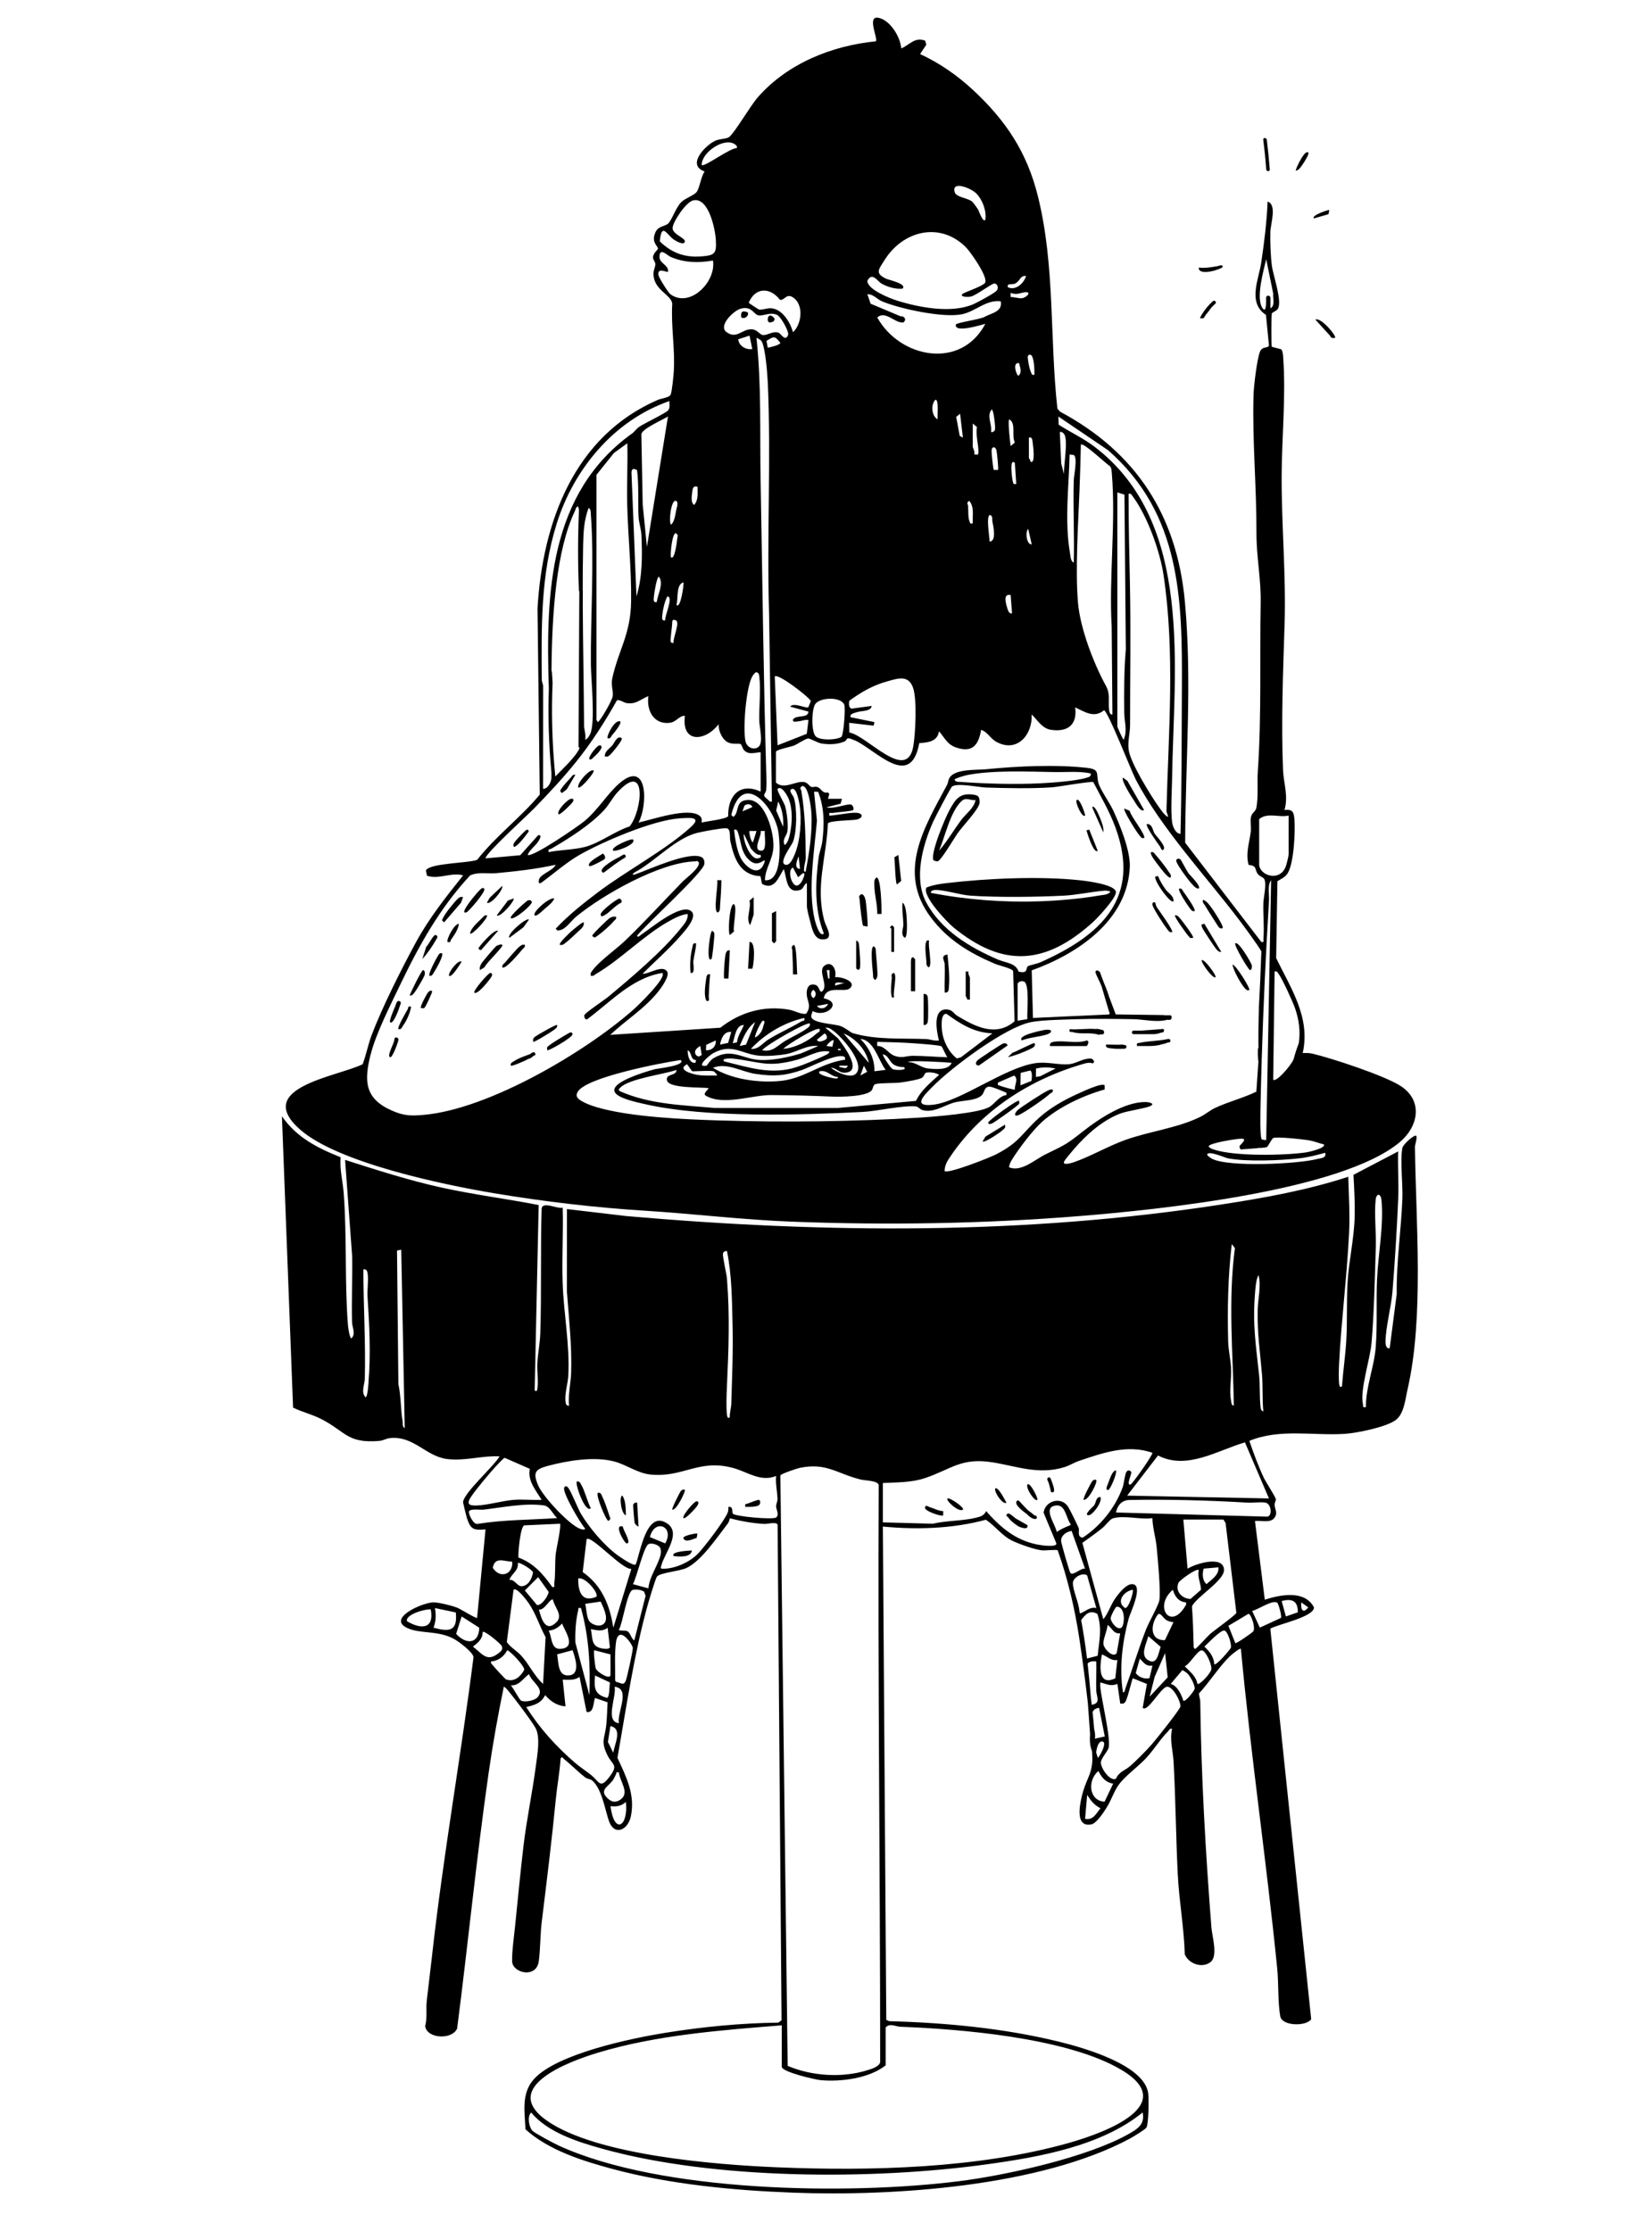
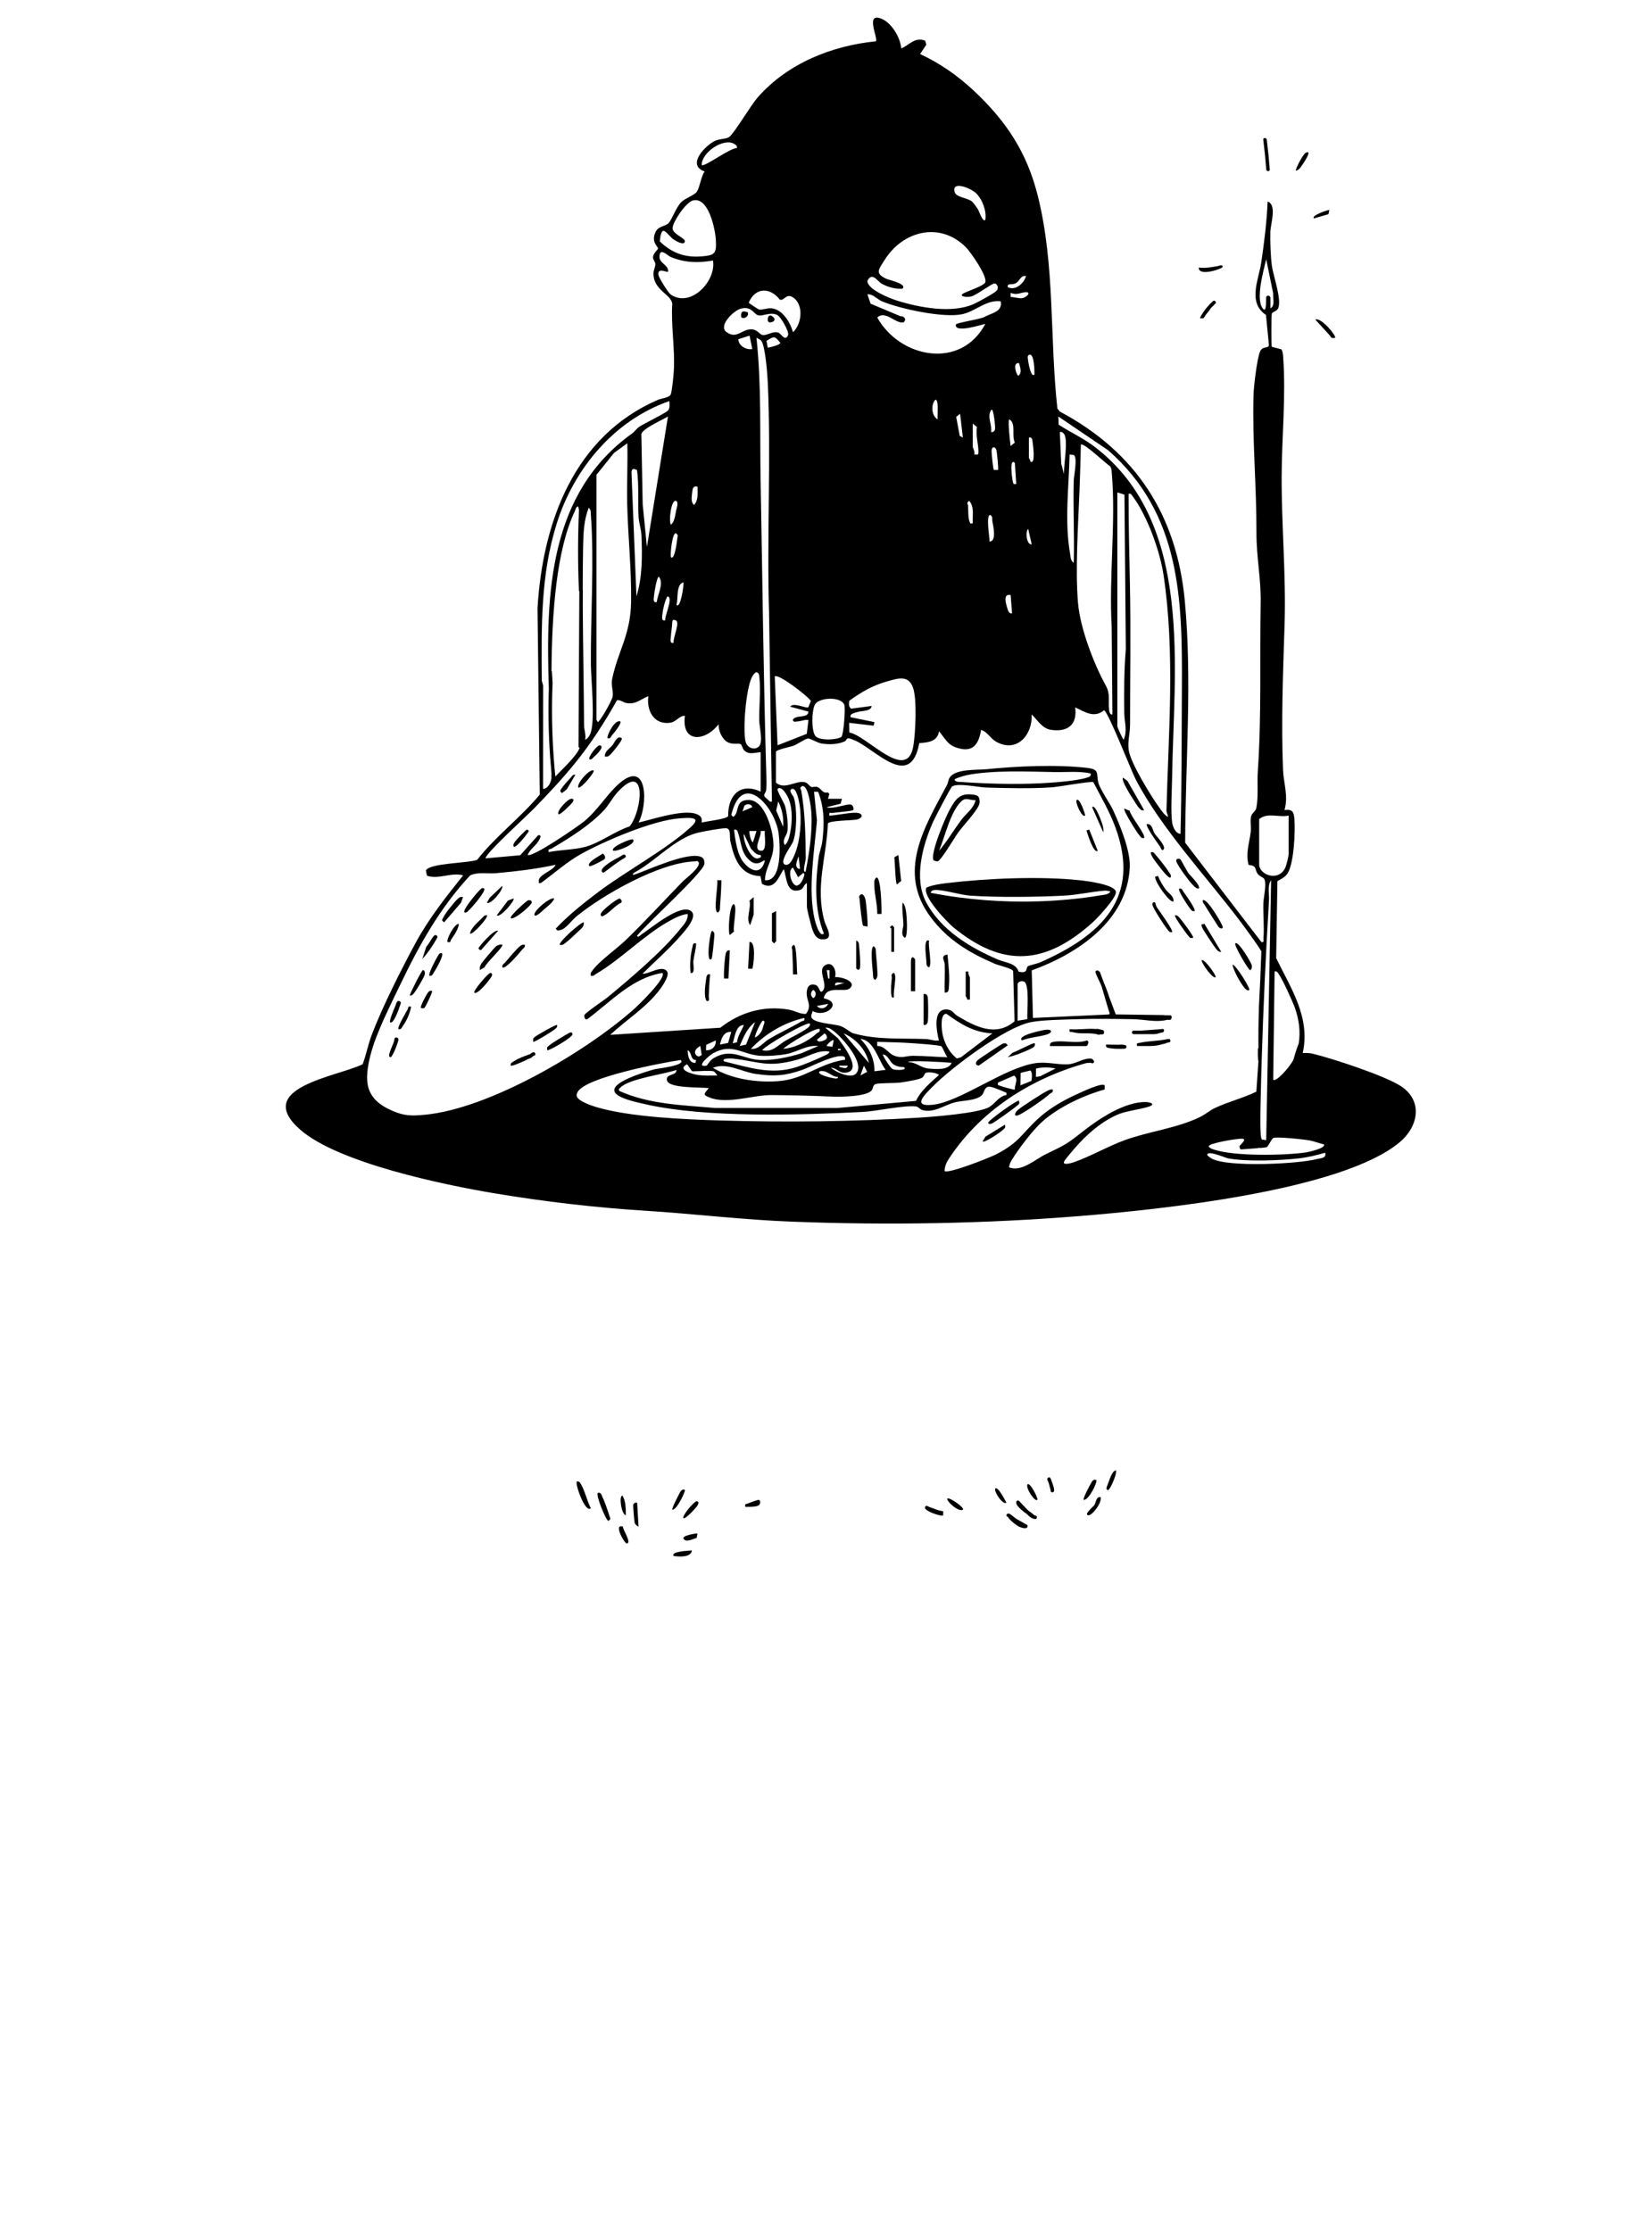
<svg xmlns="http://www.w3.org/2000/svg" id="a" data-name="Ebene 1" viewBox="0 0 800 1080">
  <g id="b" data-name="Ebene 3">
    <g>
      <path d="M145.36,546.84c18.39,16.14,69.76,26.78,94.28,30.86,24.04,4,48.47,6.87,72.67,8.39,23.87,1.5,47.46,4.41,71.38,5.31,46.29,1.77,93.22,1,139.39-2.74,37.61-3.05,126.28-12.04,154.7-35.69,9.12-7.59,11.45-20.06.63-27.17-7.71-5.07-33.22-13.44-42.75-15.72-1.6-.39-3.18-.37-4.8-.31,3.84-17.35-5.72-31.23-12.86-45.96l.6-37.24c1.7-1.07,3.05-1.51,4.47-3.15,3.57-4.1,4.25-21.26,3.76-26.91-.32-3.5-.87-4.85-4.8-4.39,1.96-6.77-.44-12.98-.7-19.36-.95-23.63,0-47.26.75-70.73.73-23.8-1.51-47.63-1.43-71.48.07-18.93,2.14-38.82.73-57.82-.09-1.24-.19-2.5-.83-3.61l-4.68-1.24c-.26-1.12-.24-14.99.02-16.08.17-.71,2.45-1.19,3.06-2.53,1.89-4.15-2.4-15.74-3.05-20.75-.58-4.47-.87-11.79-.71-16.35.14-4.01,3.28-13.05-1.33-14.6-.41,9.82-1.65,19.85-3.1,29.58-1.21,8.15-6.72,19.39,2.3,25.3l1.45,14.77c-.49,1.58-3.25.17-4.39,3.13-1.43,3.67-2.96,16.48-3.08,20.72-.65,22.06,1.48,44.57,1.41,66.72-.03,12.23,2.26,22.22,2.04,34.01-.51,27.32.48,54.45-1.38,81.6-.39,5.63.36,12.06-.7,17.67-.32,1.67-2.14,2.4-2.57,4.24-.53,2.3.14,4.98-.15,7.33-.66,5.38-2.57,10.46-1.05,16.04,4.35.49,2.7,2.01,4.46,4.39.83,1.12,2.64,1.65,3.08,2.36,1.38,2.28-.32,8.98-.39,11.89-.14,5.58.48,11.38.05,17.03-.07,1.02.53,1.97-1,1.68l-36.91-48.09c.1-38.73,3.44-78.1-.15-116.83-3.84-41.61-23.63-72.18-60.49-91.86l-1.24-1.48c-3.79-34.33-1.05-69.05-9.44-102.8-5.29-21.33-15.51-36.63-31.49-51.48-7.59-7.04-16.13-12.96-25.55-17.32l3.01-4.54-.56-1.94c-5.09-1.91-7.48,2.01-11.57,3.76-.44-5.27-4.66-12.45-9.71-14.43-7.93-3.1-1.38,9.56-2.59,10.97-21.35,2.14-42.65,10.67-57.04,26.95-3.79,4.29-11.14,17.05-13.97,19.36-1.21,1-4.71.82-6.94,1.91-4.92,2.4-13.81,11.82-4.97,14.78-1.82,2.59-2.28,7.52-3.76,9.8-1.11,1.7-5.6,3.11-7.54,5.04-2.67,2.64-4.59,8.74-6.33,10.34-1.68,1.57-4.9,1.07-6.33,4.56-1.94,4.73,1.45,6.48,1.36,7.66-.03.48-2.35,2.18-2.4,4.2-.03,1.19,1.07,2.04,1.12,3.23.05,1.24-.85,2.91-.88,4.35-.26,8.17,8.37,10.19,9.08,14.77-.68,10.87,1.38,21.81.75,32.64-.12,2.13-.87,9.95-1.51,11.4-.7,1.57-4.44,1.82-6.24,2.6-40.56,17.59-55.81,59.3-58.25,100.89l1.09,90.19c-9.39,11.26-21.28,20.04-30.31,31.57-4.18,1.65-23.05,1.55-24.84,5.14l.54,2.57c5.75,1.92,11.64-1.79,17.5-.19-8.2,10.29-16.48,20.69-22.8,32.3-6.96,12.81-16.48,31.66-21.54,45.11-1.72,4.61-2.6,9.42-4.32,14.03-12.27,6.01-53.45,11.3-30.25,31.66h0l-.03-.03ZM348.97,542.42c-17.33-.53-43.84-1.63-60.15-6.48-2.25-.66-9.32-3.03-9.56-5.48-.1-.61.12-1.12.37-1.67,3.39-7.25,41.42-14.41,49.98-15.65,2.93,2.62-11.4,4.17-12.27,4.39-3.83,1-9.07,2.72-12.67,4.32-16.82,7.48.03,10.94,8.49,12.83,29.17,6.5,74.12,5.15,104.48,3.61,7.03-.36,19.55-3.28,25.82-2.7,1.26.12,2.01,1.39,3.05,1.72,5.41,1.7,10.87-2.3,15.53-3.59,3.71-1.04,10.73-.78,13.44-3.56,1.34-1.38.99-3.79,3.4-4.13,1.19-.17,6.04,1.91,7.6,2.59.94.41,1.05.09.85,1.51-3.35.31-5.75,4.32-8.2,5.75-5.27,3.06-27.13,4.73-34.26,5.17-30.94,1.92-64.93,2.3-95.94,1.36h0l.03.02ZM337.09,513.18l-.34,1.34c-3.05.31-3.81-3.84-3.73-6.12,2.18,1.11,1.12,4.63,4.07,4.78ZM339.13,506.36l.68,4.39-1.38.73c-.36-.2-.9-.26-1.16-.53-1.7-1.89.02-3.64,1.87-4.59h-.02ZM335.41,518.61c2.35,0,8.52-.48,10.19,0,.29.09,1.58,1.5,1.7,2.04-3.2-.02-6.36.2-9.56-.31-2.19-.34-10.22-2.43-5.07-5.14.73.51,2.11,3.4,2.72,3.4h.02ZM345.58,509.74c8.9-4.81,13.51.46,21.86,1.29,3.61.36,9.75-.09,13.34-.77,5.36-1,9.9-4.51,15.46-3.9l-8.3,3.57c-5.9,1.84-13.71,3.5-19.89,3.2-8.54-.41-13.75-6.16-22.59-.82-1.72,1.04-3.06,3.54-3.3,3.57-5.87,1.02,1.58-5.19,3.42-6.18h0v.02ZM341.87,508.4l.12-2.6,4.64-2.14c.19,2.87-1.85,4.95-4.75,4.75h-.02ZM348.68,505.68c.53-2.86,1.87-6.55,5.43-6.11l-1.5,5.29-3.95.82h.02ZM458.81,511.8c-5.6-.15-11.07-.68-16.69-.7-3.54,0-5.39,1.46-9.31-.15-2.65-1.11-4.64-4.8-8.01-4.59v-2.02c5.73.17,11.6.26,17.33.68,2.25.17,12.91.87,13.8,1.51.44.32,2.08,4.42,2.87,5.27h0ZM458.37,490.81c6.94,4.98,13.35,9.08,22.22,9.42l-15.26,11.6-1.94.56c-3.91-2.93-6.65-8.45-7.2-13.27-.2-1.8-.85-8.61,2.19-8.34l-.02.02ZM460.85,514.52c-1.51,3.67-7.79,3.06-11.26,2.74-3.66-.34-5.94-3.1-9.83-3.1,0-1.05,19.04.07,21.08.34h0l.02.02ZM432.3,517.57c-1.14-.51-5.09-6.84-4.76-7.13,2.7.27,3.16,3.73,5.49,5.04,1.45.82,3.06,1.11,4.71,1.09,2.09,1.7-4.2,1.57-5.43,1h-.02ZM428.9,517.91l-5.43.68c.1-6.02-2.59-11.45-6.8-15.63,6.58.46,8.62,10.33,12.23,14.95ZM420.74,514.52l-12.23-14.27c5.83,2.43,10.99,8.01,12.23,14.27ZM419.95,518.84l-3.3,1.79,1.7-4.75,1.6,2.96ZM414.46,519.8c-2.5,2.5-9.7-.83-12.08-2.91,2.77,0,3.88,2.69,7.08,2.38,8.61-.82-1.33-13.47-3.67-16.65l-6.11-5.1c1.58-.2,2.53.51,3.73,1.36,3.96,2.79,15.96,16.02,11.06,20.92ZM401.7,509.08c-.27,1.07-1.57,1.5-2.47,1.94-3.28,1.63-10.02,4.44-13.49,5.55-12.33,3.96-23,.14-35.04-2.74-1.8-1.72,3.64-1.45,4.42-1.36,13.25,1.57,16.47,4.49,31.08.49,5.19-1.43,10.27-4.97,15.5-3.88h0ZM403.74,503.64l-.66,3.1-2.74-.39c-.26-.31,2.72-3.47,3.4-2.7ZM366.08,519.88c8.79,1.29,14.03.92,22.37-1.94,3.56-1.22,18.07-8.86,20.72-6.12.15,1.77.09,1.12-1.02,1.33-12.23,2.19-18.78,9.27-31.28,10.22-10.36.78-22.73-.99-31.61-6.45,6.67-2.76,13.81,1.96,20.82,2.98h0v-.02ZM405.78,508.4v-.66h1.34v.66h-1.34ZM410.55,515.88c-.66,2.11-2.45.73-4.08.66v-.66h4.08ZM396.94,518.61c3.71-.85,5.41,2.67,8.83,2.72.17,1.17-1.58.7-2.3.6-.65-.09-8.42-1.75-6.53-3.33v.02ZM400.24,502.87c-.31.53-4.08,2.38-4.64.43l3.73-3.05c.87.58,1.45,1.68.92,2.62ZM395.39,500.37c-3.95,3.66-10.75,7.08-16.13,7.33,1.99-1.91,16.18-10.8,17.67-9.51.34,1.48-.83,1.51-1.55,2.18h0ZM390.78,497.82c-2.43,1.92-7.47,4.24-10.36,5.95-3.91,2.31-6.23,5.77-11.35,4.63,2.01-2.65,21.93-13.98,23.12-12.91.24,1.21-.6,1.7-1.39,2.35h0l-.02-.02ZM388.13,494.45c-5.15,3.05-10.72,5.51-15.87,8.64-2.79,1.68-4.95,5.09-8.62,4.63,6.94-7.31,16.01-12.72,25.84-14.95.37,1.8-.46,1.17-1.34,1.68ZM369.72,496.46c-.58,2.59-1.67,4.49-4.05,5.82-.36-1.31,3.1-8.1,3.73-8.15,1.5-.14.43,1.85.32,2.33ZM361.27,505.69l-3.08.66c1.85-4.18,3.56-8.78,7.47-11.55l-4.39,10.9h0v-.02ZM356.89,504.61l-2.09.39c1.12-3.01,1.41-8.74,5.43-8.83-1.11,2.87-3.03,5.24-3.33,8.44h0ZM343.23,526.77c-2.14,2.7-3.33,3.08.53,4.58,8.56,3.32,20.94-1.29,29.74-1.24,9.95.07,19.34.29,29.24.73,4.01.19,16.93.1,19.39-3.03.68-.85.6-2.59,1.77-2.99,1.8-.63,9.41-.41,12.15-.78,2.21-.31,9.19-1.38,10.56-2.38.9-.66,1.19-2.23,1.84-2.38,1.63-.41,4.88,0,6.33,1.04-4.18,3.78-8.71,7.43-11.21,12.61l-38.07,3.44h-59.2c-15.6-1.41-31.73-1.7-46.24-8.2-.82-.83-.19-1.14.37-1.7,4.42-4.37,20.89-6.35,27.17-8.52.12,2.96-5.31,1.68-4.63,5,.85,4.1,16.65,3.2,20.28,3.84h-.02ZM491.45,527.45c-.27.27-6.45-1.5-7.3-1.89-.94-.41-1.07-.09-.85-1.51l7.83-3.39c2.23,1.72.12,4.44.32,6.77h0v.02ZM637.65,561.12c-9.31,2.36-42.94,4.01-50.8-.22-.54-.29-2.21-1.45-2.23-1.84-.1-2.48,8.91,1.46,9.9,1.65,9.08,1.75,25.26,1.09,34.62.03,4.25-.48,8.49-1.55,12.59-2.7.75,2.7-2.13,2.57-4.07,3.06h0l-.02.02ZM634.4,552.12c2.28.43,4.41,1.34,6.65,1.85,1.36,1.8-7.5,3.74-8.66,3.91-10.62,1.5-34.64,1.94-44.54-1.39-.99-.34-1.92-.6-2.55-1.51-.02-1.65,14-3.83,15.96-3.76,3.59.1-1.79,3.42-1,4.1h.17c-.17.51.09,1.14.77,1.09,2.55-.19,5.12-.39,7.67-.58.15,0,.29-.07.41-.14,1.43.02,2.81-.07,4.1-.36.73-.17,2.28-3.91,3.2-4.42,1.48-.82,15.17.7,17.83,1.19h0v.02ZM619.17,471.43c1.74,2.3,6.87,13.49,7.93,16.55,1.96,5.65,2.74,11.3,1.84,17.05-.99,2.59-1.84,5.21-2.55,7.88-1.74,3.61-8.49,11.14-9.83,9.76l.68-52.38c1.21-.27,1.34.36,1.92,1.12h0l.02.02ZM611.45,149.27c-3.49-4.83.48-18.29,1.72-23.82l3.39,16.67c-.26,2.18,1.05,5.9-1.34,7.13v-5.44h-.14c-.03-.15-.1-.31-.22-.41-.17-.15-.37-.26-.6-.26h-.26c-.22,0-.44.1-.6.26-.09.09-.14.17-.17.27-.02.05-.03.09-.05.14-.24.27.44,8.44-1.72,5.44h0l-.02.02ZM609.77,418.27v-21.76c4.13-3.39,9.56-.61,14.27-1.7v18.71c0,.8-1.02,5.05-1.43,6.06-2.96,7.52-12.86,4.24-12.86-1.29l.02-.02ZM615.55,426.12l-2.38,125.82-2.08-.31c-1.07-.78-.71-13.93-.66-16.4.15-7.16.32-14.48.56-21.89v-.2h0c.78-25.65,2.01-52.29,3.54-77.2.19-3.13-.88-7.33,1.02-9.85h0v.03ZM536.65,217.98c35.15,30.84,35.94,71.92,35.69,115.25-.14,23.53-.07,46.95-.66,70.43-2.47-.09-3.84-3.69-4.1-5.77-.68-5.63-.1-14.46,0-20.45.75-53.67,10.82-124.25-37.44-161.11-5.51-4.22-11.7-7.01-17.47-10.75l-.14-3.95,24.12,16.35h0ZM565.55,395.49c-1.8-1.07-3.15-3.15-4.35-4.83-3.91-5.43-13.78-21.45-14.61-27.54-.6-4.34.66-8.13.66-12.18,0-22.63.39-45.34-.07-67.99-.31-14.73-.68-29.11-.65-43.91,1.21-.27,1.34.36,1.92,1.12,7.08,9.44,13.23,26.47,14.99,38.07,5.68,37.85,2.4,76.26,1.43,114.2-.03,1.07.85,1.96.7,3.05h0l-.02.02ZM544.46,345.53c.05,4.15,1.6,8.22-.31,12.55-.36,0-3.06-6.02-3.06-6.46v-113.24l3.44,1.07.66,74.8c-.87,10.34-.87,20.84-.75,31.28h.02ZM538.34,303.34l.36,42.49c-1.34.36-1.53-1.63-1.62-2.43-.48-4.17.7-7.35-1.53-11.41-5.89-10.72-12.45-27.73-13.52-40.2-1.39-16.26.1-37.9.73-54.42.29-7.37.49-14.77.66-22.13,1.17-1.29,12.44,9.53,14.07,10.39.85,1,.8,2.28.92,3.52,2.02,23.63-1.45,50.27-.07,74.2h0v-.02ZM520,272.37c-1.57-.63-1.6-3.16-1.84-4.61-2.7-15.77-.54-31.86-.19-47.77l2.08.31c1.84,1.34,0,9.88-.07,12.25-.36,13.25.34,26.57.02,39.82h0ZM515.25,229.52l-1.34-5.1-.68-15.29c.9-.19,1.58.29,2.08.99,2.11,2.93-.32,15.29-.05,19.43v-.02ZM500.96,181.22c-1.74,2.09-3.05-6.12-3.1-6.8-.05-.82-.63-2.43.73-2.72,2.3-.49,2.36,8.1,2.36,9.51v.02ZM498.94,223.39c.2-.66-.68-1.43-.68-1.7v-9.87c1.7-.49,1.7,1.48,1.84,2.55.14.99,1.51,10.94-1.16,9h0v.02ZM499.62,263.52c-2.55.24-3.23-6.19-1.7-7.47l1.7,7.47ZM495.04,144.34c-1.43.29-4.03-.65-5.63-.54v-2.02c2.79,1.04,3.95.22,6.28-.2,4.35-.78,1.79,2.28-.66,2.76h0l.02.02ZM491.47,214.22l-2.06,1.7c-.27-1.85-1.45-12.3-.68-12.91,3.49,1.89.99,7.71,2.72,11.23l.02-.02ZM491.45,224.09l.68,10.19c-1.48.26-1.38-.1-1.7-1.33-.24-.88-1.82-11.58,1.02-8.88h0v.02ZM493.49,175.79c.43,1.96,1.67,4.47-.32,6.11-.83,0-3.2-6.67.32-6.11ZM491.44,137.31c2.55-1,2.48-4.12,5.46-3.69-1.12,3.57-5.02,7.21-8.83,5.43-.49-2.13,1.75-1.11,3.39-1.74h-.02ZM489.41,288.02l.68,8.85c-1.53.49-2.09-1.74-2.36-2.7-.73-2.43-2.02-6.89,1.68-6.12h0v-.02ZM476.86,153.37c-1.84,1.17-13.78,2.82-13.97,3.73-.87,4.41,12.55.05,14.27-.34-11.72,22.32-41.25,16.74-52.34-3.06,3.67-3.45,8.35,2.35,11.87,2.4v-.03c.17.03.34.05.53.03.46,0,.71-.31.8-.66.22-.2.34-.54.29-.88-.17-1-1.26-1.62-2.21-1.45l-14.49-6.09-1.57-4.56c2.84-.15,4.61,2.36,7.11,3.42,8.73,3.67,29.89,8.18,38.87,6.21,6.57-1.45,11.67-7.14,18.59-6.23,1.02,5-4.37,5.68-7.79,7.5l.03.02ZM479.54,249.27c1.38.83.82,1.94,1.02,3.05.46,2.55,2.14,9.71-1.36,9.85.14-1.74-1.96-12.89.34-12.91v.02ZM480.23,198.25c.97-.02,1.91,8.74,1.6,9.73-.29.88-1,1.33-1.94,1.14.7-3.54-2.28-7.86.34-10.87h0ZM481.26,227.47c-.34-.29-1.04-7.64-1.07-8.85-.1-2.84,1.99-2.65,2.42-.32.2,1.16,1.02,8.86.68,9.17h-2.02,0ZM471.06,216.26v-11.23l2.04,1.7c-.73,3.98.83,8.57.71,12.23-.05,1.74-.78.92-2.06,1.02.56-1.28-.68-3.13-.68-3.74l-.02.02ZM471.06,253.33c-1.36.19-1.12.14-1.53-.83-.77-1.79-.61-5.31-.71-7.47-.05-1.04-1.07-1.55.54-2.57,2.6,2.96,1.48,7.28,1.7,10.87h0ZM466.29,211.84l-1.53-.83-1.72-9.19,1.89-1.53,1.36,11.55ZM454.04,202.99c-2.89-1.57-3.42-7.14-1.02-9.51,1.72,0,.82,8.06,1.02,9.51ZM472.86,93.71c2.94,3.05,4.95,8.42,4.3,12.69-1.19,1.57-3.2-4.51-3.5-4.98-.56-.87-2.3-3.33-2.93-3.86-2.13-1.77-7.67-2.02-8.4-4.53-1.72-5.83,8-1.94,10.55.7l-.02-.02ZM426.91,137.3c2.91,1.63,6.77,2.77,10.14,2.43,2.38-2.33-6.77-4.24-7.83-4.75-5.72-2.7-3.73-4.49-.87-9.07,8.85-14.2,26.78-18.76,39.33-6.29,2.23,2.21,10.94,14.56,9.36,17.25-.9,1.53-8.39,4.07-10.26,5.04-3.01,1.55,1.33,2.19,3.62,1.58,2.6-.7,10.07-6.4,11.21-6.29,1.29.1,2.25,2.13,1,3.54-1.07,1.22-9.25,5.65-11.19,6.5-10.6,4.61-26.11,1.68-37.07-1.74-3.44-1.07-14.36-5.38-14.31-9.54,2.26-4.58,4.9.22,6.87,1.33h0l-.02.02ZM411.36,339.17c5.77-4.17,11.26-7.37,18.22-9.31,5.14-1.43,10.33-3.35,12.57,3.06,1.99,5.7,1.19,21.71.17,28.05-2.96,18.37-22.39-4.92-31.01-6.38l-.09-4.68,11.84,1.38.41-1.72-11.57-2.38c-.51-1.58,1.58-1.94,2.74-2.35,2.52-.88,7.23-.32,7.45-3.1l-9.76,1.31c-1.39-.44-1.38-2.74-.97-3.9h0ZM413.97,358.39c10.27,4.64,26.98,24.22,31.2,1.34,4.34-.32,8.73-.66,9.56-5.73,2.69,3.08,3.93,6.33,8.15,7.81,7.88,2.79,10.99-.99,12.23-8.49,3.08.92,4.42,4.18,7.43,5.82,10.09,5.48,17.57-3.59,17.05-13.3,2.77,2.67,5.04,6.77,9.22,7.43,8.15,1.28,12.98-2.35,11.86-10.84,4.7,2.21,9.15,5.36,13.95,1.41,1.84.14,13.22,29.36,15.38,33.51,12.49,23.9,34.16,46.92,50.49,68.52,1.43,1.89,8.86,11.92,10.34,14.68-.31,9.19-.71,18.37-1.22,27.56,0,.1,0,.19.03.27h0c-.22,6.31-.29,12.61-.22,18.92-.15.14-.26.34-.27.6-.07,1.74-.03,3.49.1,5.22,0,.19.07.34.17.46l-1.02,14.88c-6.35,3.1-13.68,4.9-20.01,7.89-2.45,1.16-4.76,3.16-7.21,4.35-11.09,5.44-24.67,6.96-36.4,11.19-8.06,2.91-16.74,7.94-24.67,10.7-.7.24-5.44,1.77-4.88-.12.29-.95,4.08-5.32,5.09-6.48,5.8-6.74,13.54-13.58,21.93-16.84,3.88-1.51,13.01-2.62,15.16-3.9,1.91-1.12-1.21-1.74-2.4-1.77-10.19-.24-22.61,7.96-30.28,13.98-8.57,6.74-8.69,6.58-18.53,11.4-5.04,2.47-11.57,8.62-17.54,6.23.09-1.43.77-2.7,1.51-3.9,3.3-5.31,9.92-14.05,14.49-18.15,8-7.16,20.04-12.78,30.28-15.63v-2.02c-1.36-1.43-11.13,3.25-13.17,4.17-6.45,2.89-13.2,6.72-18.47,11.45-8.59,7.69-9.31,11.84-20.94,17.81-3.05,1.57-23.29,9.61-24.94,8.05.03-1.85.73-3.86,1.74-5.41,15.09-23.42,39.64-39.19,66.24-46.66.94-.27,1.91-.34,2.86-.32.09.07.15.12.26.15.22.1.43.15.66.09.2-.05.41-.2.51-.39.1-.2.15-.44.09-.66-.07-.2-.19-.43-.39-.51-.02,0-.03-.02-.05-.03-.1-.32-.41-.56-.75-.6-.17-.07-.43-.1-.78-.1-3.44-.02-6.82,2.48-10.21,2.76-4.97.41-10.46-1.34-16.16-.53-15.07,2.16-36.47,18.8-49.88,20.16-9.97,1.02-3.91-4.76.05-8.78,9.2-9.31,35.18-28.82,47.65-31.23,5.73-1.12,16.18-1.22,22.37-1.43,8.85-.29,18.37-.15,27.25,0,5.21.09,11.11,1.7,16.47.27.36.07.73.1,1.09.07.44-.03.87-.36.85-.85v-.1c.27-.51.03-1.29-.71-1.29h-2.69l-.1-.09-23.48-.32-3.25-8.66c-.2-.66-.43-1.34-.66-2.01-.58-1.63-1.21-3.25-1.89-4.83h0l-1.97-5.29c-.15-.03-.31-.05-.44-.05-.44-.85-1.92-.39-1.58.6.58,1.7,1.48,3.27,2.21,4.92.26.56.49,1.14.73,1.72,1.22,4.05,2.33,8.13,3.59,12.15.05.15.12.26.2.36.05.24.1.49.14.73-.09.1-.22.24-.44.39l-36.73,1.68-.6-23.03c22.2-8.01,46.39-24.07,47.5-50.1.32-7.77-4.7-20.12-8.03-27.32-1.79-3.88-6.16-9.85-7.14-13.25-1.29-4.44.97-6.63-5.55-7.37-15.09-1.7-33.87-.83-48.96.68-4.44.44-14.92-.32-17.62,4.13-.65,1.07-.68,2.47-1.24,3.52-11.06,20.58-24.31,42.02-7.86,64,8.22,10.97,18.75,17.28,31.16,22.56,1.75.75,8.3,2.19,8.74,3.5l.7,24.29c-9.08,7.81-19.12,2.55-27.76-2.65-1.84-1.11-2.19-2.96-5.15-3.08-7.03-.27-4.76,10.87-3.73,15.02-2.21.37-4.29-.63-6.43-.7-12.08-.44-23.82.48-35.25-2.84-1.12-.32-3.61-2.64-6.06-3.47-3.2-1.07-13.32-1.31-14.05-4.35-.24-1.05.56-1.92.58-2.93,6.48,3.67,15.04-4.1,5.43-6.12,1.39-6.82,10.1-2.4,12.74-4.92,3.47-3.32-4.73-5.7-7.28-5.31,1.04-3.5-1.58-8.37-5.21-5.48-3.25,2.62,2.23,9.54-.97,12.3-1.39,1.21-1.22-2.53-3.37-3.11-3.39-.9-4.35,1.92-4.13,4.8.26,3.42,2.52,5.39-.37,9.25-2.94.2-5.39-1.55-8.17-2.02-12.28-2.14-23.7,1.21-33.31,8.73l-53.33,3.45c7.57-7.11,16.86-12.83,23.41-21.13,1.41-1.79,5.46-7.35,4.17-9.48-2.19-3.57-8.98,1.34-11.92,1.04,6.12-6.11,13.06-12.15,18.71-18.7,1.99-2.31,8.15-9,4.81-11.64-5.04-3.96-19.72,8.51-24.12,11.36-.58.37-1.51,1.67-2.11.61,4.17-5.36,32.05-30.52,32.64-34.75.17-1.24-.14-2.74-1.36-3.35-6.09-2.98-25.31,5.95-31.86,8.25-1.12.39-2.25.6-.73-.75,9.85-5.17,19.8-16.54,30.42-19.22,2.64-.66,11.82-2.38,14.1-2.25,2.45.15,1.55,4.1,2.01,6.18,1.8,8.39,4.63,16.57,14.61,17.01l.7,3.73c6.09,3.32,7.96-3.11,10.56-7.16,1.55,4.18,1.05,12.25,8.03,10.07,1.62-.51,1.67-2.76,3.18-3.27v11.23c0,1.39,1.24,6.11,1.7,7.81.8,2.98,1.79,7.93,5.48,8.17,6.62.43,2.09-5.97,1.31-8.83-4.56-16.64,1-30.76,1.67-47.21.41-1.5,11.96-1.51,13.83-1.92,3.37-.73,3.56-3.28-.53-3.32-3.59-.02-8.81,1.21-12.57,1.41-.32-2.08.51-1.11,1.72-1.33,1.6-.29,9.49-.87,9.83-1.39.39-.61-.09-2.4-1.11-2.65-1.99-.49-8.93,2.43-11.81,1.29l6.79-1.7.68-2.38h-6.79l.66-2.33-.68-.77c-2.69.68-3.11-1.8-4.97-2.55-1.24-.51-2.25.24-3.16-.15-.95-.41-1.63-1.97-3.25-2.28-4.29-.78-9.75,3.9-13.78.24v-14.97c.32-1.02,7.01-2.3,8.62-2.93,1.84-.71,5.36-3.23,6.84-3.44,1.11-.15,4.53,2.11,6.8,2.45,3.59.53,7.52.43,10.87-.99,1.79-.75.1-2.76,4.97-.56h0l.1-.02ZM494.17,525.39l.09-6.02,4.7-1.16c1.05.78.75,3.74.54,5.04l-5.32,2.14h0ZM501.66,521.33l.03-4.05c3.39-.78,6.11-.71,9.48-.03l-7.45,3.76-2.06.31h0v.02ZM477.49,381.24c10.36.31,21.76.58,31.91-.1,2.86-.19,19.14-3.1,20.04-2.53,3.69,7.11,7.83,14.14,10.62,21.67,12.72,34.33-6.72,52.48-36.37,65.61-1.34.6-5.43,1.43-5.95,1.87-1.09.9.27,3.73-4.46,2.59-1.43-4.25-6.14-4.18-9.97-5.82-13.61-5.83-27.63-14.26-34.81-27.76-6.12-11.53-1.7-27.71,3.4-39.01.95-2.09,8.39-16.45,9.15-17.01,2.53-1.87,13,.39,16.43.49h0ZM462.23,377.46c0-.61,4.98-2.02,5.92-2.21,12.35-2.53,29.97-1.72,42.65-1.5,5.8.1,11.69-.56,17.37.66.24,1.5-.63,1.63-1.74,2.01-4.93,1.67-17.47,2.53-23.05,2.79-12.15.56-25.99.19-38.14-.68-1.22-.09-2.19.19-3.01-1.05h0v-.02ZM497.49,493.36l-4.68.75v-18.03l.66-.7c.63-.44,1.62-.49,2.33-.26,2.98,1,1.43,15.17,1.7,18.24h-.02ZM393.88,479.16c1.55,1.11,1.46,3.05,0,4.05-1.55-1.11-1.46-3.05,0-4.05ZM395.59,486.96l5.43-1c-.87,2.19-3.83,3.01-5.43,1ZM400.34,469.63h1.36v4.07h-.66l-.68-4.07h-.02ZM409.19,475.75l-4.76,1.34c-.56-2.52,3.32-.97,4.76-1.34ZM363.95,328.15c.49-1.07,1.11-1.99,2.06-2.7,1.53-.07,1.6,1.29,1.72,2.35.73,6.21-.19,14.6-.05,21.15.05,2.79,1.97,10.29-.14,12.38-2.11,2.11-5.8.68-6.5-2.36-1.39-6.16.22-25.06,2.91-30.81h0ZM357.51,164.24l5.46-1.77,1.33,6.52c-3.08.44-6.52-1.5-6.79-4.75h0ZM371.81,184.95c1.62,36.78-.49,74.71.61,111.61l1.39,91.45c-1.19.31-1.36-.49-2.04-1-3.28-2.48-.88-2.42-.71-4.8.15-2.16.12-4.61.05-6.79-1.41-47.44-1.89-95.26-2.77-142.78-.43-23.03.46-46.19-2.01-69.07.1-.14,2.02.97,2.33,1.39,1.96,2.65,2.96,16.19,3.13,20.01h0l.02-.03ZM371.18,165.01c3.71-2.23,3.81-2.6,6.7.92,0,1.04-4.95,2.23-6.09,2.38l-.61-3.3ZM377.05,403.49c.73,5.41,1.77,23.51-6.62,22.61.12-5.89,3.73-9.63,4.1-15.96.39-6.65-3.74-22.8-11.91-22.88-6.43-.07-4.7,5.02-6.8,7.55-.9,1.07-.92.43-1.68-.32,5.31-22.11,21.18-3.98,22.93,9.02h0l-.02-.02ZM394.22,383.25l1.97.05c3.06,7.76,3.05,15.82,2.02,24.02-.32,2.59-1.45,5.31-1.77,7.74-1.62,12.23-2.13,25.24,2.53,36.88-2.14,2.02-4.18-5.7-4.44-6.77-3.4-14.61-.15-33.12,1.09-47.97l-1.41-13.95ZM390.13,422.02c-1.16.17-.73-1.62-.66-2.36.14-1.6.77-3.03.73-4.78-.17-11.43-.27-20.63-2.14-31.95-.19-1.11-1.17-1.38.39-2.4,3.05-.56,4.29,10.46,4.44,12.55.65,9.29-1.02,19.85-2.76,28.94h0ZM386.49,424.67l2.3-1.96c1.09-.19.73.9.53,1.55-.46,1.55-1.77,4.3-3.49,4.44-2.59.07-4.68-7.64-1.82-8.71l2.48,4.68h0ZM386.75,414.53l.66,6.11c-3.25-.19-1.21-4.64-.66-6.11ZM384.83,413.63c-.68,1.62-2.31,5.63-4.53,4.97-3.45-1,3.1-9.36,3.76-11.18,1.87-5.14,2.01-16.3.31-21.47-.22-.66-3.01-3.64-.66-4.08,2.16-.41,3.32,6.58,3.54,8.01,1.07,6.92.34,17.23-2.42,23.73h0v.02ZM382.5,403.81c-.34,1.55-1.02,4.44-2.53,5.27-1.31-2.84.94-4.44,1.31-6.5.54-3.03-.22-9.37-1.11-12.42-.44-1.5-4.2-7.72-3.61-8.28,2.01-1.87,4.9,3.57,5.46,5.07,1.91,5.04,1.63,11.64.48,16.86h0ZM376.88,388.01c1.91,3.76,2.7,8.01,2.36,12.23l-3.37-7.86.99-4.37h.02ZM364.65,407.71c-.97,0-1.97-4.47-1.7-5.43h3.4l-1.7,5.43ZM368.38,413.87c.2,1.39.09,1.11-.87,1.53-3.74,1.63-7.93-8.39-7.28-11.74l3.4,7.13c1.39,1.41,2.52,3.23,4.75,3.08ZM359.55,392.77l.95-2.77.88-.53c1.16-.36,2.57-.1,2.93,1.26l-4.75,2.04h-.02ZM363.58,416.96c3.59,2.69,6.24-.99,6.84-.37-1.7,6.82-6.45,5.48-10.21,1.04-3.2-3.76-4.2-11.14-4.73-16.01,1.5-.24,1.63.61,2.01,1.74,1.57,4.73,1.36,10.07,6.11,13.61h-.02ZM368.72,411.84c-4.63-.03.26-7.2-.34-9.56h2.02c-.41,1.99,1.28,9.58-1.7,9.56h.02ZM394.88,340.72c2.36-3.13,12.16-3.59,13.95.36.73,1.63-.32,14.49-1.34,15.63-2.64,1.62-10.24,1.8-12.42-.19-2.31-2.11-2.09-13.3-.19-15.82h0v.02ZM392.67,339.36l-1.24,3.03c-.97.71-7.33-2.62-8.76-.29l8.83,2.38c-.22,3.42-5.58,1.39-7.47,3.74-.34,1.6,1.38,1.07,2.36,1,1.7-.12,3.33-.97,5.12-.66l-.82,6.67-14.15,5.56-1.36-33.33c1.55-1.63,16.18,9.59,17.49,11.89h0ZM377.7,145.11c2.09.53,3.01-3.1,6.01-1.33,5.66,3.33,4.68,12.95.32,17.05-1.34-4.75-5.09-11.16-10.55-11.6-2.11-.17-4.44.95-5.94.6-.34-.09-4.76-3.01-4.97-3.27,3.16-7.52,10.29-7.66,15.12-1.45h0ZM367.41,152.68c2.55.34,5.53-1.8,8.98-.2,1.67.78,5.89,8.1,5.24,9.73-1.31,3.32-3.42-.58-4.41-1.05-2.69-1.24-5.48,1.28-7.79,1.02-1.68-.17-2.52-2.65-5.46-2.77-4.71-.19-7.16,5-12.16,1.34-4.17-3.05,3.5-10.43,6.91-11.33,5.48-1.46,6.23,2.93,8.71,3.27h-.02ZM339.83,79.88c-.2-6.04,10.75-13.49,15.89-10.12.82.53,1.33.85,1.11,1.96-3.05-.31-15.85,9.36-16.99,8.17ZM326.44,116.07c.85.56,4.78,2.93,5.22.88.37-1.77-6.24-3.59-5.95-6.69.29-3.18,6.53-12.4,9.88-13.23,7.55-1.87,10.79,13.92,11.07,19.22.34,6.53-.43,7.37-7.14,7.88-8.01.6-14.29-1.74-20.01-7.28.9-9.63,3.49-3.06,6.92-.77h0v-.02ZM324.69,142.47c-1.14-.83-5.63-7.98-5.83-9.36-.58-3.91,4.17-1.05,4.64-1.55.41-3.32-4.12-3.96-4.13-7.14-.05-5.04,3.88-.66,5.49,0,6.69,2.79,13.32,2.96,20.4,1.7,1.68,10.16-11.07,23.2-20.57,16.35ZM336.09,244.47c-1.58-1.31-1.14-3.9-.94-5.7.24-2.14.32-3.74,2.64-3.13-.03,2.96.53,6.48-1.7,8.83ZM326.22,311.15c-2.04.53-1.43-1.67-1.34-3.05.14-2.25.56-4.32.66-6.82.05-1.36.56-1.45,1.7-1,2.28.9-1.53,8.74-1.02,10.89v-.02ZM327.24,258.11c1.5.97.8,1.51.71,2.72-.07.87-1.26,10.92-3.08,8.83-.29-1.77.61-11.45,2.38-11.55h-.02ZM327.58,292.78c.95-3.05-.31-9.85,3.39-10.87.32.88-1.43,13.2-3.39,10.87ZM327.24,242.44c1.63.36.34,3.81.14,4.88-.37,1.97-.8,5.56-2.5,6.67-1.12-1.6.1-12.04,2.36-11.55h0ZM322.14,300.27c-2.01.54-1.48-1.7-1.34-3.05.24-2.47,1.17-6.29,2.36-8.49,3.22.12-1.41,9.51-1.02,11.55h0v-.02ZM313.29,264.88l-2.06-20.72-.65-34.02c.51-2.65,10.31-6.91,12.89-8.52l-10.21,63.25h0l.02.02ZM318.06,291.42c-2.04.53-1.43-1.67-1.34-3.05.09-1.34,1.34-9.17,2.36-9.19,2.52,3.27-.6,8.56-1.04,12.23h.02ZM308.21,288.7l-2.42-60.2c.39-2.06,1.16-1.57,2.7-.95.97,7.54.34,15.16.75,22.71.15,2.76,1.26,6.02,1.38,8.83.43,9.82.51,20.24-2.42,29.62ZM269.59,253.47c8.35-26.61,27.85-50.05,54.59-59.32-.03,1.46.39,3.2-.61,4.49-.94,1.21-11.6,6.36-13.9,7.88-1.45.95-2.26,2.4-3.52,3.28-40.32,28.87-41.9,77.13-40.37,123.62-.36,11.11-.15,22.25.65,33.34.17,2.4.37,4.81.6,7.21v2.74c-.2,2.06-1.63,5.09-4.05,5.19l.03-49.33c.14-1.16-.65-2.42-.65-3.44-.15-25.7-.63-50.63,7.23-75.63h0v-.03ZM296.72,337.01c-.34,2.11-4.76,9.7-6.24,11.5-.32.41-.61.83-.97,1.11-.2-.46-.46-.87-.77-1.26.05-.07.09-.12.09-.14v-118.35l8.47-10.56,6.48-4.73c.27,9.83-.29,19.78-.05,29.58.39,15.6,2.09,31.28,1.89,46.92-.2,16.23-6.28,23.8-9.17,37.56-.66,3.15.66,5.89.26,8.37h.02ZM282.84,350.94c-.12-18.97-.53-38.29-.63-57.5,0-2.48.03-4.95.03-7.43,0-.12-.02-.24-.05-.32,0-7.3.05-14.58.2-21.81.14-6.33.39-12.06,2.67-18.02,1.14.77.97,1.85,1.05,3.03,1.72,22.85-.15,49.69.03,72.79.07,7.37,2.28,28.17-.37,33.72-.49,1.02-1.29,2.3-2.42,2.69.53-2.38-.54-5.04-.54-7.14h.02ZM268.93,375.91c-1.17-11.67-1.7-23.39-1.6-35.11.03-3.44.12-6.86.27-10.27,0-.1,0-.17-.03-.26v-.05c-.09-1.67-.17-3.33-.31-4.98,0-.2-.09-.37-.19-.49.19-27.98,2.36-58.6,11.35-77.4.37-.8.41-2.01,1.55-2.18.14.56.29,1.11.41,1.65-.58,12.96-.6,25.96-.03,38.94,0,.22.09.39.2.53-.1,19.46-.2,38.92-.31,58.38-.03,5.55-.05,11.07-.09,16.62,0,.41.24.66.53.77-.03.12-.09.24-.14.34-1.68,3.91-8.23,9.95-11.64,13.52h.02ZM258.24,391.77c6.91-7.13,14.12-14.77,20.36-22.49,7.62-9.42,14.26-19.72,20.18-30.3,1.77-.27,3.11,1.14,4.71,1.38,4.59.7,6.63-1.85,10.5-3.37-1.02,6.97,2.67,13.95,10.48,12.89,3.08-.41,4.34-3.39,7.2-3.37-1.77,13.46,9.92,12.47,16.31,4.08-.12,3.1,1.68,7.33,4.51,8.76,2.42,1.22,5.21.31,6.24.9.41.24.95,2.35,1.7,3.05,2.45,2.28,5.07.9,7.94.88v19.05c-10-4.66-15.91,1.94-15.74,11.81-.48,1.45-10.6,2.52-12.83,3.16.07-1.46.15-2.42-1.07-3.35-5.55-4.2-22.91,1.94-29.51,3.33,4.51-8.3,4.68-30.94-9.2-19.05-5.82,4.97-10.27,12.74-16.99,18.36-2.98,2.48-25.48,17.96-27.52,16.33,1.22-2.87,4.46-4.75,5.75-7.5.41-.88,1.07-2.25-.65-2.01l-8.68,9.7-16.84,1.51c.07-2.45,19.82-20.35,23.14-23.78h0l.02.02ZM304.94,400.04c-7.18,2.31-14.53,8.1-21.67,9.95-5.41,1.41-11.99,1.38-17.56,2.5-.37-1.8.46-1.17,1.34-1.68,8.59-5.02,18.76-11.38,25.53-18.7,2.28-2.47,4.08-5.99,6.41-8.54,14.49-15.82,12.1,8.74,5.94,16.47h0ZM179.55,510.3c2.48-9.93,9.58-23.87,14.17-33.44,9.27-19.32,19.24-37.29,33.95-53.09,3.98-1.8,8.37-.7,12.52-1.07,9.68-.88,19.46-2.01,28.9-4.07-1.29,3.03-8.28,4.66-8.17,7.81.03,1.04-.27,1.17,1.02,1.02,5.95-4.35,12.54-10.14,18.92-13.75,11.45-6.45,35.59-16.77,48.4-17.57,4.51-.27,10.87-.92,5.44,4.08-11.77,10.87-31.68,21.54-45.13,31.71-7.18,5.43-14.29,11.06-20.45,17.62.82,1.11.9.95,2.06.73,2.86-.53,5.49-4.61,7.79-6.5,12.95-10.68,40.78-26.4,57.6-26.79.8-.02,1.14-.63,1.87.6.54,2.57-6.23,7.52-7.84,9.15-9.31,9.51-18.24,19.38-27.85,28.6-4.17,4-12.61,10.02-15.68,14.24-.68.94-1.28,1.38-.99,2.76,1.39.37,1.85-.48,2.74-.99,11.47-6.69,22.85-18.44,34.7-25.14,2.98-1.68,6.02-3.33,9.46-3.79.37,2.86-1.77,5.07-3.42,7.13-8.86,11.02-23.97,23.83-35.01,32.98-1.87,1.55-11.07,7.69-11.55,8.85-.2.49.14,2.52,1.34,2.04,11.36-8.4,21.79-20.09,36.39-22.42,2.33,2.26-12.06,16.06-13.92,17.69-23.39,20.67-70.05,48.14-101.34,50.98-6.38.58-9.76.54-15.63-2.02-13.39-5.85-13.58-14.44-10.33-27.35h0l.02.02Z" />
-       <path d="M685.18,555.67c-.02-1.92,1.07-3.79.73-5.78-.88-.99-6.45,4.07-6.79,5.8-1.16,6.07.27,17.59,0,24.51-.6,15.38-2.96,30.72-2.74,46.22l-3.4,26.2c-1.7.56-2.06-1.87-2.04-3.05.09-7.2,2.79-16.88,3.4-24.51,1.16-14.34,2.14-30.48,2.76-44.86.32-7.57-.29-15.24-.03-22.81l-21.64,11.33c.36,6.55.71,13.06.6,19.65-.22,11.07-2.76,21.4-3.42,31.95-.6,9.31-.1,19.24-.66,28.6-.43,7.31-1.53,14.77-2.08,22.08-.95,1-1.24-.07-1.36-1-.34-2.65-.17-7.43-.03-10.24,1.11-20.79,3.76-41.76,4.81-62.52.48-9.12-.12-18.49-.37-27.59-19.92,6.53-40.67,10.22-61.38,13.42-95.64,14.77-191.85,14.02-288.09,5.63l-28.9-3.4-.03,39.82c.97,13.1,2.48,26.27,2.06,39.42-.17,5.12-1.57,10.85-1.02,15.99-1.53,0-1.6-1.19-1.74-2.36-.39-3.47,1.21-8.66,1.39-12.28.77-14.77-2.25-30.08-2.74-44.86-.41-12.11.36-24.31.02-36.4-2.77.68-9.54-3.2-10.19.34-.63,20.12,0,40.42-.66,60.56-.14,4.44-1.17,9.75-1.41,14.22-.2,3.9.51,8.56.03,12.28-.12.95-.36,1.96-1.34,1l1.94-89.68c-15.57-3.05-31.42-5.02-46.97-8.45-15.92-3.5-31.28-8.45-46.78-13.4l3.42,46.56c.17,10.67-.32,21.37-.05,32.03.07,2.52,1.96,5.7-.31,7.77-.88,0-1.6-5.39-1.68-6.46-1.63-20.55-.44-42.77-2.06-63.93-.44-5.73-2.01-11.4-1.46-17.25-11.21-4.47-21.42-9.63-28.44-19.84l5.39,141.01c4.53,2.25,9.03,3.18,13.66,5.56,11.91,6.09,12.52,11.92,28.2,10.56,1.8-.15,3.18-1.11,4.81-1.31,11.62-1.43,17.54,8.79,27.88,10.09,8.73,1.09,16.84-1.72,25.45-1.29-2.7,4.76-17.4,17.73-17.67,22.15-.02.39,1.57,6.86,1.82,7.64,1.82,5.48,3.11,6.12,9.05,5.56l-4.08,42.85c-.44.46-8.22-4.41-9.66-4.95-2.67-1.02-9.03-2.65-11.74-2.55-5.34.19-22.9,8-11.92,12.62,6.19,2.6,14.12.97,21.69,4.83,2.42,1.24,9.56,6.52,9.9,9.02-6.09,48.02-14.66,95.88-20.02,143.98-.83,7.5-1.82,15.04-2.64,22.52-.44,3.98.36,8.08-.77,12.11.77,6.12,12.89,6.84,15.48,1.26,5.32-41.13,9.34-82.44,15.23-123.54,2.01-14.03,4.51-28.05,7.38-41.93.37-.27,1.94,1.63,2.31,2.09,3.37,4.17,10.38,13.32,12.95,17.66,2.62,4.44.95,13.29.26,18.56-1.7,13.03-4.47,25.84-6,38.87-1.5,12.72-2.72,25.48-4,38.17-.49,4.93-1.65,13-1.48,17.59.2,5.6,11.7,8.44,12.89-.05.83-5.95.68-12.88,1.43-18.97,2.43-19.85,4.85-39.25,6.79-59.18.65-6.7,1.91-13.35,2.36-20.07.88-1.17.99-.22,1.72.36,3.35,2.64,6.67,6.12,10.22,8.83,1.05.82,2.4.68,3.4,1.53,4.63,3.96,6.23,14.36,8.08,19.61,2.64,7.42,9.25,4.35,10.62-2.38,2.13-10.53-2.25-19.07-6.52-28.24,4.32-24.39,7.98-49.98,14.61-73.85.58-2.11,3.81-12.95,4.51-13.86,1.43-1.92,10.75-2.57,14.2-4.15,7.28-3.33,14.99-14.97,20.04-21.45.61-.78.85-1.72,1.11-2.64,5.43,1.41,10.96,2.38,16.59,2.72,1.43.09,6.11-1.21,6.5.41l1.91,239.89-1.6,1.12c-18.19.2-36.95,2.06-54.88,4.95-16.33,2.64-52.26,10.1-63.37,22.32-6.26,6.89-4.56,15.82-4.13,24.39,11.21,10.12,27.61,15.26,42.05,19.15,27.92,7.5,58.83,10.43,87.78,11.5,48.64,1.82,119.52-2.98,162.88-26.2,1.43-.77,7.33-4.35,7.96-5.31,1.11-1.7,1.21-13.93.88-16.5-1.68-13.86-31.54-22.2-42.97-25.02-26.66-6.57-55.05-9.25-82.49-9.99l-1.39-.65-1.65-238.79c16.55,1.58,33.77,1.05,49.88-3.3,4.61,3.05,7.83,7.81,12.89,10.22,3.25,1.55,10.99,4.34,14.43,4.61,1.38.12,7.06-.51,7.47-.03,4.87,13.73,8.28,28.22,10.46,42.65,1.46,9.7,2.91,20.5,4.12,31.13.05.6.1,1.21.14,1.8.34,4.47.65,8.93.95,13.4v.09c-.14,2.14-.2,4.34.37,6.43.17.65.37,1.28.6,1.92.05,1.31.1,2.62.14,3.95-.32,7.96-3.22,9.2-5.27,18.36-1,4.47-2.82,14.44,4.78,12.95,2.47-.48,6.06-5.99,7.45-8.22,2.19-3.5,3.57-7.94,5.82-10.99,3.3-4.46,9.44-8.79,13.2-12.83,3.67-3.93,7.13-9.53,10.73-13.06.6-.58.56-1.5,1.91-1.14-1.29,5.22.43,10.73.71,15.96,1,18.12,1.12,36.32,2.02,54.44.65,12.93,3.03,25.79,3.4,38.77,1.91,4.54,8.3,6.84,12.4,3.78,3.84-2.89.85-12.4.51-16.69-2.84-36.44-4.95-72.91-5.41-109.54-.02-1.36-.68-2.57-.6-3.91,5.09-5.44,9.59-12.72,14.82-17.86.56-.56,4.98-4.29,5.46-3.71,4.8,51.71,12.44,103.17,17.59,154.84.73,7.33.24,16.13,1.46,23.02.88,4.9,12.67,4.97,14.99,1.43l-19.8-189.06c3.62-2.11,21.15-5.63,21.15-10.27-4.46-8.56-16.25-6.16-23.82-3.74l-4.76-38.09c2.84-.37,7.23,1.07,9.24-1.31,2.02-2.4.43-4.05.27-6.52-.05-.94.65-1.92.61-2.76-.02-.77-5-8.54-5.85-10.36-2.64-5.63-4.97-11.92-6.99-17.83,14.48-6.04,30.62-2.48,45.93-3.39,5.89-.34,20.6-3.28,25.13-6.84,3.9-3.06,4.49-10.1,5.58-14.83,7.98-34.81,4.01-80.72,3.56-116.78h0ZM178.48,669.05c-.1,1.14-.44,7.35-1.5,7.33-2.28-2.43-.37-6.14-.31-9.14.43-17.61-.68-35.16-.71-52.75,1.31-.2,1.82.53,2.02,1.7.58,3.15-.22,8.05,0,11.55.87,13.61,1.65,27.59.46,41.3h.03ZM195,688.31c-1.02-6.02-.77-12.32-2.08-18.34l-.66-64.59,2.04-.41,1.7,86.37c-1.36-.83-.83-1.92-1.02-3.05h0l.02.02ZM197.09,784.8c-.94-3.25,9.02-6.04,11.52-5.7,1.8,9.82-5.02,9.63-11.52,5.7ZM596.51,602.25l1.51,1.97c-3.37,25.36-.92,50.83-.51,76.24-1.36-.27-1.14-1.39-1.34-2.38-.99-4.92.24-10.58,0-15.67-.19-4-1.31-8.91-1.41-12.86-.41-15.77-.12-31.69,1.74-47.31h.02ZM350.14,606.76c.17-.82,1.11-1.28,1.92-1.09,2.36,11.75,2.4,23.76,2.69,35.74.32,12.71-.26,25.31-.61,38.09-.07,2.21-.83,4.24-.73,6.45-.85,1.12-1.24-.07-1.36-1-.46-3.54-.2-9.9-.03-13.64.8-18.05,1.46-34.14.02-52.33-.2-2.52-2.23-10.72-1.92-12.18h0l.03-.03ZM228.02,724.73c2.35-3.64,8.79-11.23,11.87-14.65.71-.78,3.95-4.27,4.49-4.37l12.2,5.34c-1.19,5.73,2.86,10.36,5.72,14.99-4.37.24-8.9-.31-13.25,0-5.83.43-12.81,2.6-18.36,2.76-3.66.1-4.83-.75-2.69-4.08h0l.02.02ZM231.35,737.68c-2.11.6-4.47-4.73-4.27-5.87.29-1.67,5.44-.82,7.01-1,9.22-1.05,19.95-3.35,29.28-2.06,2.91.41,4.27,4.15,6.43,6.14-12.83.88-25.69.75-38.45,2.79h0ZM294.26,787.96l1.09,9.54c-.61.82-1.79.73-2.7.65-6.62-.7-5.48-4.46-6.52-9.51,3.06.54,5.39,1.38,8.15-.68h-.02ZM285.45,784.87c-1.39-1.68-1.48-6.26-2.06-8.47l7.5-1.09c1.16,2.67,3.93,7.81,1.8,10.41-1.8,2.21-5.7,1.02-7.25-.83h0v-.02ZM287.81,798.85l7.83,2.04v9.87c0,2.67-6.26-1.09-7.13-3.06-.31-.7-1.28-9.02-.7-8.83h0v-.02ZM288.15,811.08l7.2,3.37c-.24,1.41-.12,7.37-1.41,7.48-6.29-1.75-6.23-4.93-5.78-10.85ZM295.64,835.58c6.04,1.28,1.91,8.78,1.34,12.91l-2.59-5.24,1.22-7.67h.02ZM282.18,761.02l1.89-15.91c2.08-2.28,17.35,14.94,21.67,14.37l-8.74,28.48c-1.65-10.85-5.58-20.57-14.82-26.93h0v-.02ZM288.81,772.96c-7.23,3.13-8.9-2.89-8.81-8.81,3.15-1.17,10.07,6.97,8.81,8.81ZM280,779.46c.26-1.04-.48-1.19,1.34-1.02,3.88,13.93,4.61,27.69,4.08,42.17l-6.8-25.5c-.15-5.22.17-10.56,1.38-15.65h0ZM276.09,810.96c-6.02,1.02-5.56-5.89-6.29-10.09l7.47-2.04c1.09,3.08,3.91,11.26-1.17,12.13ZM272.7,798.02c-6.06,1.34-5.12-4.76-6.99-8.69,2.57-.09,4.8-1.55,6.46-3.4,1.33,3.45,6.58,10.75.53,12.1h0ZM250.76,756.66c.75-.68,7.11,3.28,7.35,4.51-.43,2.7-1.85,5.9-4.78,6.62-2.94.71-3.69-3.32-6.65-2.98.99-3.1,4.49-4.27,4.08-8.17v.02ZM260.61,763.48l5.07,7.13c-.19,2.06-3.47,6.77-5.65,6.36l-5.87-7.04,6.45-6.45ZM238.63,758.94c1.09-5.6,5.39-3.03,9.41-2.96.53,6.28-6,8.44-9.41,2.96ZM248.72,769.59c1.45-1.48,6.52,5.34,7.37,6.57,3.45,5.07,5.19,11.02,8.11,16.36l-1.21,22.63c-4.3-3.83-6.69-9.44-10.53-13.61-2.28-2.48-5.09-3.93-7.04-6.62l3.28-25.35h0l.02.02ZM260.97,779.13c2.59.71,5.58-5.68,6.79-4.78.65,3.57,5.07,7.59,1.74,10.9-5.34,5.34-7.35-1.62-8.52-6.12h0ZM269.11,752.26c-.48,4.85-.03,9.49-.71,14.26-.14.97.65,2.01-.99,1.72-4.27-6.14-9.12-11.65-16.38-14.26-.14-2.55.94-14.95,2.86-15.58l17.27-.77c.8.8-1.82,12.44-2.04,14.63h0ZM209.95,787.95c1.22-3.42,1.24-5.95.68-9.51l10.1,2.13c.95,9.27-3.28,9.42-10.79,7.38h0ZM220.89,790.94l2.67-8.44,8.52,5.46c-.24,8.1-6.43,8.17-11.19,2.98h0ZM229,797.13c2.48-1.94,4.71-3.61,4.75-7.14.88-.8,8.62,5.58,9.2,6.82.82,1.8-.43,2.65-1.77,3.67-5.65,4.29-7.83-.22-12.18-3.35h0ZM245.08,813c-.46-.15-6.12-6.36-6.58-7.03-.39-.58-.95-.66-.66-1.7,3.44-.2,6.31-2.48,7.81-5.44,1.84.75,8.57,7.89,8.2,9.58-1.82,3.23-4.76,5.97-8.76,4.59h0ZM252.26,823.18c-.78-.46-3.78-6.21-4.9-7.31,4.13.24,5.9-3.4,8.83-5.44,1.19,3.95,7.94,6.99,4.1,11.24-1.48,1.63-6.35,2.5-8.03,1.53h0v-.02ZM286.43,859.39c-2.64-2.11-5.56-3.95-8.11-6.16-9.12-7.88-17.01-16.64-23.48-26.86,4.08-1,7.08-1.77,9.17-5.77,2.53,2.98,5.82,5.17,9.85,5.43l-1.36-12.91c2.94.02,5.63.44,8.15-1.36l3.42,17.01c3.59.54,3.13-4.39,4.08-6.8l6.07,2.08c-.17,3.61-.27,7.62-.65,11.19-.68,6.38-2.82,7.5.56,14.41,2.4,4.88,5.51,4.53,1.09,10.38-4.68,6.19-4.78,2.62-8.81-.61h0l.02-.02ZM295.64,874.35c3.01.31,5.17-.05,7.47-2.04,1.26,11.82-5.65,16.18-7.47,2.04ZM299.7,858.02c.39,4.3,5.55,9.99.65,13.23-1.99,1.33-3.86,1.26-5.7-.34-4.76-4.15-.54-5.7,1.94-8.86.85-1.09,1.11-2.06,1.7-3.05.37-.61-.36-1.34,1.41-.97h0v-.02ZM299.7,834.2c-6.91-.88-1.12-12.72-2.04-17.67,7.96,1.05,1.05,12.37,2.04,17.67ZM303.1,813.46c-1.09,2.79-2.31,1.17-4.8.68l-.41-.66c.09-5.97-.39-13.12.49-19.02.15-1.02.7-2.69,1.77-3.03,2.38-.77,6.21,4.98,6.29,6.33.09,1.28-2.72,14.07-3.35,15.68h0v.02ZM307.19,794.07c-1.5-.63-1.89-3.71-3.39-4.42-1.16-.56-4.1-.05-4.1-.68,1.84-3.08,3.98-18.36,6.58-19.27,1.34-.48,4.63-.14,5.68.9l.66,1.97-5.44,21.5h0ZM313.99,768.91l-7.47-2.04c1.89-3.66,4.93-16.76,7.13-19.05,1.22-1.29,4.64-.15,5.61.87.77.82.94,2.3.75,3.39-.88,5-5.7,11.3-6.01,16.84h-.02ZM314.72,744.09c2.26-9.2,12.1-5.19,7.42,3.05l-7.42-3.05ZM375.89,734.6c-1.67,1.16-19.87-.48-21.01-1.85-.51-.63.37-3.71-2.14-3.28,0,.92,0,1.85-.32,2.72-1.43,3.73-11.82,17.49-14.94,20.43-4.12,3.88-10.65,6.75-16.33,6.8-1.43,0-1.22-.37-.9-1.6,1.74-6.36,10.02-15.85,2.55-20.52-9.8-6.11-12.66,14.07-14.94,20.04-1.09.95-7.52-3.56-8.78-4.47-6.43-4.68-13.83-13.37-17.84-20.23-1.53-2.62-4.92-11.38-6.33-12.72-.82-.78-1.53-.41-1.72.37-.65,2.67,7.76,16.94,10.19,19.72-.19.7-1.67.34-2.21.17-5.41-1.8-18.2-15.68-20.5-20.99-2.77-6.38-1.5-7.93,4.59-9.56,9.65-2.59,22.57-4.71,32.25-2.13,5.97,1.6,11.23,5.68,17.49,6.31,16.08,1.6,23.42-7.88,40.45-3.06,6.72,1.91,13.03,6.8,20.4,3.74-.41,3.76.6,7.52.66,11.21.02,1.19-.65,2.25-.66,3.42-.02,1.77,1.65,3.86.05,5.48h-.02ZM377.89,714.27c.19-.77,8.05-3.42,9.37-3.69,13.01-2.67,17.9,2.76,29.41,5.61,2.57.65,8.42.48,8.85,2.72-.46,93.14.7,185.87.71,278.92.2,2.47-4.35,3.78-6.46,4.42-12.1,3.71-26.71,2.76-38.33-2.19l-3.54-285.79h-.02ZM546.45,1033.1c-19.97,11.24-59.01,19.89-81.94,22.78-53.72,6.77-144.49,5.48-194.03-17.27-2.11-.97-11.4-5.89-12.61-7.11-1.72-1.74-2.67-6.96-.65-8.86,8.06,9.71,22.76,14.31,34.74,17.62,54.15,15,130.61,15.11,186.15,7.43,25.23-3.49,55.17-8.79,75.22-25.07,1.21,5.77-2.45,7.98-6.87,10.46h0l-.02.02ZM428.9,999.84v-18.37c1.87-2.26,4.83-.44,7.14-.34,29.97,1.14,77.93,5.31,104.38,19.38,33.39,17.76-5.39,31.95-22.98,36.9-43.82,12.33-95.94,13.64-141.25,11.75-29.36-1.22-87.34-5.77-111.37-22.59-23.32-16.31,11.4-28.85,24.68-32.87,28.58-8.61,59.4-10.87,89.07-13.27v20.07c0,2.48,15.99,6.19,18.7,6.46,9.9.94,23.61-.83,31.61-7.14h0l.02.02ZM502.15,747.66c-10.62-2.19-17.67-8.34-24.63-16.16-.92,2.21-2.74,2.69-4.93,3.23-6.43,1.57-14.34,1.33-20.91,2.89l-24.14-.66v-19.05c6.86-.34,13.85-.19,20.4-2.38,12.76-4.29,17.54-10.09,32.78-7.62,11.98,1.94,22.22,6.14,34.69,2.33,2.47-.75,4.83-2.28,7.14-3.05,11.5-3.84,23.37-8.17,35.55-3.9,0,1.29-9.58,14.88-10.56,15.29-2.36.95.44-5.15.32-5.75-.15-.82-1.5-1.6-2.35-.36-.8,1.14-1.21,5.78-1.89,7.64-3.59,9.78-10.63,18.54-19.31,24.26-2.87-.32-1.45-3.54-1.94-4.66-.94-2.18-3.74-7.91-4.97-10.04-3.1-5.43-11.18-3.42-12.04,2.57l6.19,14.88c.49,2.14-7.83.87-9.41.54h0v-.02ZM578.02,795.96c-.15-6.14-.36-12.28-.8-18.39,2.4-4.75,15.85-12.52,15.53-17.78-.44-7.06-14.1-2.74-17.66-.39l-2.04-23.8h19.38l1.07,1.65,5.22,43.51c-.17.94-10.94,8.66-12.76,10.27-1.17,1.02-6.62,7.13-7.13,7.14-1,.03-.78-1.58-.8-2.19l-.02-.03ZM582.87,759.35l7.18-.63c.36,3.74-3.39,5.89-5.78,8.15-2.09-1.87-2.08-5-1.39-7.52h0ZM580.52,760.06c-.77,3.57,1.05,6.41,1.07,9.53l-5.07,4.44c-4.07-.09-7.59-3.67-5.83-7.83.49-1.17,8.79-7.23,9.83-6.14h0ZM574.4,775.72v1c-7.21,13.29-16.11,1.16-6.45-7.13,1.02,3.25,2.7,5.8,6.46,6.12h-.02ZM564.84,784.27c1.05.6,2.23.95,3.45.97l-4.17,8.74c-7.55.17-7.01-7.81-3.33-12.52,1.36-.9,2.4,1.87,4.05,2.79h0v.02ZM558.09,806.32l-1.43,6.04c-2.52.58-5.09-.39-6.67-2.43l1.97-7.03c1.96,1.94,2.82,3.84,6.11,3.4h0l.02.02ZM556.06,792.05l6.02,5.17c-1.21,3.18-1.68,9.31-6.29,6.31-3.81-2.47-.44-8.18.27-11.48h0ZM559.14,811.8l5.07-11.58,1.26,11.77-8.73,9.32,2.4-9.49h0v-.02ZM561.44,774.64c-.37,2.35-5.12,10.75-6.4,14-3.69,9.46-6.6,19.19-10.05,28.73-.26.71-.24,2.02-1.19,1.85-1.85-11.65-.31-24.29,2.76-35.67.71-2.64,7.55-16.59,1.68-16.69-3.06-.05-6.82,4.92-8.4,7.25-2.01,2.96-3.25,7.01-5.55,9.75l-10.14-36.97c3.3-2.38,6.63-4.7,9.78-7.26,1.34-1.11,3.64-4.2,4.92-4.59,5.41-1.68,13.4.73,19.22-.14.07,4.64,1.6,9.41,2.04,13.95.53,5.46,2.04,21.25,1.33,25.79h0ZM540.79,800.23c-1.75,2.62-6.31-2.08-6.46-4.49-.15-2.31,1.91-6.55,2.02-9.15,2.23,1.5,2.79,4.46,6.11,4.08l-1.67,9.54h0v.02ZM541.09,803.6l-1,8.85c-8.4,4-7.6-5.9-6.46-11.57,2.64.94,4.25,3.2,7.48,2.72h-.02ZM537.84,783.42c-.07-.88,2.28-5.53,2.93-5.66,4.58.09,3.78,9.15,2.31,10.16-2.06,1.41-5.09-2.65-5.24-4.47v-.02ZM548.56,769.59c.58.6-1.97,9.22-3.73,8.83-4.71-3.1-.34-8.28,3.73-8.83ZM528.27,821.8c-.44-5.49-.95-10.99-1.58-16.47.95-1.21,2.6-1.17,4.2-1.05.14,4.64-.17,9.32-.03,13.97.1,3.2,2.4,6.23-2.16,7.03-.14-1.16-.29-2.31-.44-3.49l.02.02ZM531.7,851.04c-.27-.88-.56-1.75-.87-2.62.29-2.7,1.24-5.78,3.11-5.38,2.09.44-.58,5.8-2.25,8h0ZM530.2,841.69c.32-1.33.03-3.06-.36-4.87-.22-2.67-.46-5.34-.75-8.01.44-1.07,1.38-1.84,3.15-2.09l2.77,13.88-4.8,1.07h0l-.02.02ZM531.55,801.54l-5.15,1.33c-.44-3.61-.94-7.2-1.5-10.79-.41-2.6-.85-5.19-1.34-7.77,2.02-2.82,4.24-5.19,7.88-2.99,2.35,7.11.82,13.1.12,20.23h0ZM511.56,728.78c4.53-.44,4.73,6.53,7.03,9.19-.15.17-.31.32-.48.46-2.23.8-4.35,1.84-6.35,3.15h-.02c-.77-3.95-7.2-12.15-.2-12.81l.02.02ZM518.33,761.41c-.48-.65-4.35-14.05-4.46-15.33-.22-2.7,2.5-4.61,5.07-4.98l6.5,18.27c-2.11-.37-5.89,3.67-7.11,2.04h0ZM526.5,762.77l4.41,15.65c-3.33-.66-5.19,1.74-7.96,2.65-.07-.37-.15-.73-.22-1.11-.36-4.35-3.13-9.87-3.18-13.58-.03-2.86,5.17-5.51,6.97-3.64h0l-.02.02ZM525.46,880.47l1.02-11.57c1.91,2.94,3.25,4.81,6.45,6.46-2.18,2.57-3.42,5.9-7.47,5.1h0ZM534.9,872.2c-7.66-.48-8.4-10.41-2.98-14.87,1.55,3.13,3.47,5.53,7.14,6.12l-4.17,8.74ZM571.58,826.22c-.31,1.48-11.89,16.04-13.81,18.2-2.93,3.3-7.23,7.64-10.53,10.55-2.26,2.01-5.51,2.72-6.82,6.14l-.88.2c-2.94-.24-6.21-5.22-6.43-7.86-.19-2.09,3.33-5.51,3.78-7.5,1.26-5.58-5.31-29.92-3.93-31.49,2.99.78,5,2.04,8.15.68l1.38,9.53c1.05.07,1.62.22,2.36-.68,1.22-1.51,3.27-11.19,3.76-11.55l6.79,2.74-2.04,11.55c2.38,2.47,8.93-10.22,11.89-10.22s6.79,7.64,6.35,9.71h0ZM578.5,817.53c-.1.99-4.47,6.48-5.44,5.8-.94-3.05-2.93-7.3-6.12-8.17l5.65-6.69c.77.46,1.6.9,2.28,1.5,1.43,1.28,3.86,5.63,3.66,7.57h0l-.02-.02ZM586.63,807.95c-.2,2.01-5.75,7.96-6.79,7.2-.61-3.78-3.66-5.94-6.11-8.51,2.47-1,6.35-8.15,8.39-7.71,1.94.43,4.73,6.91,4.51,9.02h0ZM596.06,797.66c-.2.68-7.11,8.86-8.05,7.98-.1-3.47-2.31-6.26-4.75-8.51,1.57-1.51,7.98-8.32,9.76-7.79,1.53.46,3.52,6.62,3.03,8.32h0ZM606.86,789.78c-.54.65-8.17,6-8.64,5.65l-3.35-8.39,9.73-5.83c1.39.32,3.56,7.04,2.26,8.59h0v-.02ZM630.16,775.72l3.39,2.38c-2.55,3.32-3.76,1.09-3.39-2.38ZM628.48,780.51l-5.77,1.99-2.06-7.47c5.05-1.29,7.88-.15,7.84,5.48h-.02ZM618.49,775.82c.61.37,2.3,6.46,1.84,7.38l-10.24,4.71-3.73-8.1c2.72-.44,9.68-5.49,12.13-3.98h0v-.02ZM613.56,734.19l-73.15-2.01c.78-3.49,2.77-5.97,6.53-6.06,17.88-.37,39.16.19,57.06,1.29,2.74.17,6.4-.44,8.83,0,2.91.53,3.42,6.74.75,6.77h-.02ZM614.51,725.38l-68.67-1.36,14.94-19.43c13.98,7.2,28.73-2.45,42.1-6.36l11.62,27.15h.02ZM610.41,680.86c-.53-4.8-.17-10.33-.66-14.99-1.53-14.53-3.22-24.46-2.02-39.45.22-2.72.46-6.96,1.7-9.19,1.43,5.05-.26,11.48-.37,16.64-.27,11.69,1.11,20.16,2.06,31.32.51,5.9.05,12.1.68,18.01-1.22-.26-1.28-1.34-1.38-2.35h0ZM666.86,618.9c-.49,10.87.2,22.47-.66,33.34-.77,9.68-4.81,19.1-4.75,28.92-1.87.31-1.19-.36-1.46-1.62-1.46-6.65,3.54-21.83,4.18-29.34,1.26-14.58,1.57-31.45,2.08-46.22.26-7.31-.83-16.19-.07-23.19.37-3.27,2.43-3.16,2.79,0,1.26,11.52-1.57,26.3-2.09,38.09h0l-.02.02Z" />
      <path d="M636.97,154.7l7.28,8c.09,1.11,2.01,1.05,2.25.83.9-.82-6.79-10.07-9.51-8.83h-.02Z" />
      <path d="M592.07,129.2c.07-1.45-1.94-.46-2.4-.37-3.15.53-5.89,1.07-9.15.71-.22,4.54,11.5.58,11.55-.34h0Z" />
      <path d="M631.12,79.14c.54-.82,3.08-4.7,2.43-5.38-1.21-.24-1.7.6-2.33,1.39-1.21,1.53-3.28,5.43-3.78,7.43,1.6.03,2.87-2.3,3.67-3.45h0Z" />
      <path d="M636.29,105.72l7.01-2.02.46-2.04c-.85-.09-9,2.72-7.47,4.08h0v-.02Z" />
      <path d="M506.87,528.23c-2.11,1.02-12.42,7.67-14,9.12-1.7,1.57-1.92,3.42.39,2.45,2.99-1.26,12.52-7.88,15-10.17.73-.68,1.89-.7,1.55-2.18-1.19-.24-1.96.31-2.94.78h0Z" />
      <path d="M424.82,442.43h2.04c.09-2.4-.14-17.59-2.38-17.67-1.34.95-1.07,2.36-1.07,3.74,0,4.34,1.53,9.49,1.41,13.93Z" />
      <path d="M485.82,505.13c-.83.22-11.84,7.47-12.52,8.22-1.02,1.12-1.04,2.4.73,2.47l14-9.8c-.71-.9-1-1.21-2.23-.88h.02Z" />
      <path d="M417.01,432.9c-1.51.97-.77,1.57-.71,2.7.09,1.8,1.11,11.77,1.67,12.54l2.09.41c.44-.43-.58-10.96-.83-12.42-.15-.92-.8-3.52-2.21-3.22h0v-.02Z" />
      <path d="M457.46,480.5c2.16.15,1.94-1.48,2.08-3.03.43-5.07-.24-10.31-.71-15.34-3.62.24-1.41,3.13-1.36,4.42.19,4.63-.14,9.32,0,13.95Z" />
      <path d="M554,392.08l-8.03-14.05-2.16-1.58c-1.07,1.26,4.32,9.61,5.43,11.23.58.87,3.22,5.83,4.78,4.41h-.02Z" />
      <path d="M576.78,427.46c.97,1.04,2.19,2.76,3.74,2.7,1.17-1.31-4.27-6.43-5.05-7.52-.78-1.09-3.56-6.45-3.86-6.67-.6-.43-2.25-.49-1.97.94.32,1.7,5.68,8.98,7.14,10.55h0Z" />
      <path d="M544.49,391.41c-.8.75,6.04,11.58,7.2,12.86.68.75,1,1.72,2.31,1.43,1.21-1.33-6.67-10.77-6.89-13.17l-2.62-1.11h0v-.02Z" />
      <path d="M355.12,437.67c-2.09,1.51-2.64,14.22-1.68,14.95l2.02-1.7c-.78-1.63,2.01-13.29-.34-13.25h0Z" />
      <path d="M480.34,543.88c1.22-.49,11.23-7.67,12.32-8.76.82-.8,1.16-.51.83-2.25-.7-.78-14.88,9.58-14.94,10.55s1.05.75,1.79.46h0Z" />
      <path d="M443.17,464.53c0-.27-2.04-3.08-2.04,1.36v13.95h2.04v-15.31h0Z" />
      <path d="M605.34,469.61c.75,0,1.02-1.36.88-2.23-.17-1.21-6.63-12.23-8.03-10.68-.73.82,6.4,12.89,7.13,12.91h.02Z" />
      <path d="M347.64,441.73c1.22-.82.97-1.8,1.05-3.01.31-4.18.61-8.42.65-12.62h-2.04c.65,1.87-2.16,15.63.34,15.63h0Z" />
      <path d="M506.39,498.5c-1.04.1-14.19,2.7-11.53,5.14,3.74-1.46,8.06-1.68,11.84-2.77,2.84-.82,3.44-2.7-.32-2.36h.02Z" />
      <polygon points="373.82 455.68 374.84 456.68 375.86 455.68 375.86 441.05 373.82 442.07 373.82 455.68" />
      <path d="M434.35,428.14l2.06-1.7-1.38-12.57-1.94,1.14c.29,1.97.48,12.55,1.26,13.13h0Z" />
      <path d="M423.8,474.38c1.43-1.09,1.11-2.87,1.05-4.42-.09-2.67-.48-6.02-.68-8.85-.09-1.22.19-2.19-1.05-3.01-1.91,0-.51,11.47-.37,13.29.1,1.21-.2,2.19,1.05,3.01v-.02Z" />
      <path d="M362.95,456.02l-.68,12.93h2.02c.51-.48,2.18-13.47-1.34-12.93Z" />
      <path d="M449.3,494.45c.27-1.46.26-10.96-.12-12.13-.29-.9-.99-1.31-1.92-1.14v14.97c1.31.2,1.82-.53,2.04-1.7h0Z" />
      <path d="M351.53,461.29c-.53,1.05-1.28,11.98-.82,12.42h2.04l.68-13.61c-1.14-.22-1.43.27-1.89,1.19h-.02Z" />
      <path d="M589.86,448.37c.61.99,1.63,1.39,2.21.85.7-.65-4.08-8-4.87-9.07-1.05-1.43-2.82-4.2-4.64-4.53-.37,1.39.46,1.85.99,2.74,1.97,3.33,4.24,6.69,6.31,10h0Z" />
      <path d="M438.07,453.96c1.5,0,1.11-7.76,1.02-9.17-.12-1.99-.41-6.77-2.02-7.83-.37,3.49.31,7.01.41,10.43.07,1.94-1.58,4.85.6,6.57h0Z" />
      <path d="M557.41,412.49c-.88.99,3.06,5.75,3.81,6.74.58.77,4.8,6.5,5.7,5.51.37-1.39-.46-1.85-.99-2.74-1.11-1.89-4.66-6.36-6.21-8.06-.68-.75-1-1.7-2.31-1.43h0v-.02Z" />
      <path d="M363.29,447.86l1.68-5.1v-8.49l-2.02,1.7c.95,3.86-2.01,8.74.34,11.89h0Z" />
      <path d="M559.43,436.99c-.46-.46-1.53-.29-1.34,1,.24,1.74,5.75,10.07,7.18,11.87.63.8,1.12,1.63,2.33,1.39.78-.82-6.38-10.55-7.37-12.03-.48-.7-.71-2.16-.8-2.25h0Z" />
      <path d="M564.33,430.4c-1.34-1.92-2.72-4.13-3.54-6.35l-1.36.34c-.6,2.11,7.5,13.39,8.85,11.89.22-2.67-2.55-3.86-3.96-5.89h.02Z" />
      <path d="M605,479.14c.56-.51-6.28-11.82-8.15-12.23.36,2.84,4.01,9.29,5.9,11.41.61.68,1.46,1.55,2.25.83h0v-.02Z" />
      <path d="M384.37,457.4c-1.53.97-.77,1.53-.7,2.7.2,3.88.29,7.69.36,11.57h2.04c-.26-1.46-.12-14.24-1.7-14.27Z" />
      <path d="M468.35,483.9h1.34v-10.55c0-.53-1.12-2.01-.68-3.06h-1.36v11.91c0,.26.87,1.04.7,1.7h0Z" />
      <path d="M344.93,450.59c-.92-.02-1.67,7.25-1.74,8.45-.03.77-.46,6.89,1.38,5.12.39-.37,1.24-9.17,1.31-10.63.05-1.31.34-2.08-.97-2.96h0l.02.02Z" />
      <path d="M563.53,411.13c1.21-1.51-3.54-6.33-4.35-7.54-1.04-1.53-1.02-4.78-3.79-4.7-.87.95,5.39,9.58,6.4,10.96.24.32.77,2.53,1.75,1.29h0v-.02Z" />
      <path d="M588.69,459.08c.7.83,1.46,1.91,2.72,1.7l-8.17-13.59-1.36.34c-.15.63.14,1.12.37,1.67.39.94,5.63,8.91,6.45,9.88h-.02Z" />
      <path d="M477.21,550.26l-1.39,2.33c.87.8,8.69-4.47,9.75-5.55.9-.9,1.46-.9,1.12-2.62l-9.48,5.82h0v.02Z" />
      <path d="M577.8,453.98c.56-.49-5.41-8.37-6.14-9.15-.77-.83-1.36-1.96-2.69-1.72-.51.53,5.73,9.17,6.58,10.04.8.82.51,1.16,2.25.83h0Z" />
      <path d="M490.3,509.62l-2.25,2.16c3.67-.82,8.73-2.79,12.06-4.58,1.07-.58,1.34-1.68.85-2.21-.39-.43-9.24,4.3-10.67,4.63h0Z" />
      <path d="M571.01,430.18c-.73.82,3.98,7.98,4.87,9.07.73.88,1.17,2.08,2.6,1.82.78-.87-4.42-8.06-5.32-9.29-.61-.83-.7-1.91-2.14-1.58h0v-.02Z" />
      <path d="M414.61,455.34v13.27c0,.34,1.17,1.48,1.72.36.61-1.11-.1-9.32-.32-11.26-.12-1.02-.15-2.11-1.39-2.35v-.02Z" />
      <path d="M449.64,468.25c2.14,0-.51-11.24.34-12.91-1.38-.19-1.12-.12-1.53.83-.71,1.63-.03,6.79.15,9.05.1,1.21-.2,2.19,1.05,3.01h0l-.02.02Z" />
      <path d="M343.9,471.67c-1.67-.49-1.8,1.24-1.97,2.43-.39,2.7-1.26,8.39.29,10.48,1.65.32.97-1.33,1-2.36.14-3.56.32-7.03.68-10.55h0Z" />
      <path d="M337.11,456.7c-1.68-.37-1.51.66-1.82,1.89-1,4.05-1.29,8.27-.88,12.4,2.42.54,1.16-4.05,1.36-5.77.36-2.84,1.24-5.63,1.34-8.51h0v-.02Z" />
      <path d="M431.86,473.59c-.29,2.23-.53,5.77-.24,7.94.12.94.49,2.13,1.36,1-.8-1.58,1.87-11.53-.34-11.55-1.48.85-.66,1.7-.78,2.59h0v.02Z" />
      <path d="M431.62,449.56v11.23h1.36v-11.91l-1.02-1-1,1c0,.26.66.48.66.68h0Z" />
      <path d="M581.89,464.87c-.09,1.46,5.63,9.34,6.79,8.15.56-.58-5.63-9.32-6.79-8.15Z" />
      <path d="M233.05,466.55c-.56,1.09-.88,1.77-.66,3.08l2.31-1.43c.24-1.51,9.41-10.1,8.56-10.82-.49-.41-2.3.07-3.05.7-.73.6-6.74,7.64-7.16,8.47h0Z" />
-       <path d="M289.85,452.62c1.91-1.36,5.68-4.66,7.14-6.46.63-.77,1.65-1.09,1.36-2.38-1.26-.17-2.01,0-3.1.65-.87.51-8.57,7.93-8.45,8.52,1,1.62,1.94.46,3.06-.34h0l-.02.02Z" />
      <path d="M215.07,446.49l8.18-9.49.99-2.74c-1.39-.24-1.8.15-2.72,1-1.55,1.43-6.02,6.99-6.82,8.83-.54,1.26-1.17,1.24.39,2.4h-.02Z" />
      <path d="M227.32,440.39c1.07-.97,8.25-9.15,7.13-10.22-.9-.85-1.7.34-2.25.83-1.22,1.12-8.39,9.51-7.28,10.72,1.22.26,1.63-.66,2.4-1.34h0v.02Z" />
      <path d="M273.89,456.4c1.33-.97,4.8-4.18,6.09-5.46,1.24-1.21,3.06-2.36,2.7-4.42-.43-.49-5.49,3.84-6.12,4.41-.77.68-6.21,5.75-5.43,6.46,1.38.29,1.82-.31,2.76-.99h0Z" />
      <path d="M247.36,444.45c1.33,1.21,10.48-6.4,10.19-7.81-.15-.73-1.12-1.17-2.04-.7-.75.39-9.05,7.69-8.15,8.51h0Z" />
      <path d="M265.03,508.4c.49.54,12.5-6.31,12.23-7.81-.26-1.46-1.53-.63-2.25-.22-1.82,1.02-7.91,4.66-9.15,5.78-.92.83-1.07.58-.83,2.25h0Z" />
      <path d="M292.59,443.13c2.59-1.28,5.24-4.8,8.17-6.12.88-.61-.32-2.02-.7-2.04-1.22-.05-9.48,6.24-9.19,7.79.24,1.28.92.77,1.72.37h0Z" />
      <path d="M252.8,459.76c.63-.77,1.65-1.11,1.36-2.38-1.34-.27-1.82.27-2.76.99-1.07.83-5.6,6.09-6.77,7.52-.63.77-1.65,1.09-1.36,2.38,1.41,1.29,8.42-7.16,9.51-8.49h0l.02-.02Z" />
      <path d="M237.49,470.99c-.97-.19-8.56,8.83-7.81,9.51,1.39,1.29,6.62-5.26,7.47-6.46.53-.73,2.11-2.69.34-3.06v.02Z" />
-       <path d="M256.19,445.15c-1.28-1.14-10.97,7.18-9.51,8.83l6.8-5.09,2.7-3.74h0Z" />
      <path d="M200.73,480.47c.95-1.17,4.24-6.77,4.78-8.15.43-1.07.26-2.74-.66-2.69-.7.03-5.89,10.53-6.46,12.23,1.22.24,1.7-.61,2.33-1.39h.02Z" />
      <path d="M263.65,440.06c1.46-1.22,4.18-3.32,4.76-5.12-2.23-.87-10.85,6.82-9.51,8.15.87.87,3.96-2.38,4.75-3.03h0Z" />
      <path d="M297,411.81c1.68.53,11.53-3.33,9.51-5.43-.66-.68-11.38,3.81-9.51,5.43Z" />
      <path d="M268.37,498.48c.78-.68,1.68-1.04,1.41-2.31-.43-.41-9.56,4.85-10.44,5.53-1.11.85-1.33,1.14-1.11,2.62.36.46,9.39-5.19,10.14-5.83h0Z" />
      <path d="M210.97,452.64c-1.12-.37-3.44,4.85-4.54,5.65l-1.91,5.92c2.28-2.36,5.02-6.38,6.67-9.32.48-.83,1.22-1.77-.22-2.25h0Z" />
      <path d="M207.92,472.34c1.39.29,1.58-.7,2.18-1.57.88-1.31,4.9-8.22,3.95-9.31-1.39-.29-1.58.7-2.16,1.57-.8,1.17-4.63,8.51-3.95,9.31h-.02Z" />
      <path d="M248.72,434.94l-2.74.99-5.41,7.16c1.63,1.45,9.02-7.37,8.15-8.15h0Z" />
      <path d="M193.64,486.95c.19-.82,1.14-1.82-.34-2.35-1.24-.43-1.6,1.91-1.99,2.74-.51,1.07-2.94,6.87-2.42,7.45,1.51,1.68,4.56-7.03,4.76-7.84h-.02Z" />
      <path d="M231.72,459.08c0,.32,1.16,1.5,1.68.34l7.83-8.85c-2.11-.83-9.48,7.84-9.51,8.51h0Z" />
      <path d="M192.95,498.19c1.45.32,1.55-.75,2.16-1.58,1.82-2.52,3.5-6.19,3.96-9.29-1.8-.37-1.17.44-1.68,1.34-.8,1.38-5.14,8.73-4.42,9.54h0l-.02-.02Z" />
      <path d="M292.83,415.82c.51-.9-.07-2.08-.94-2.64-.82.83-8.2,4.32-6.46,6.11.46.48,7.2-3.11,7.4-3.47h0Z" />
      <path d="M233.39,444.47c-.71.66-2.91,2.77-3.4,3.35-.9,1.07-2.26,2.69-2.35,4.12.95.95,9.1-7.89,8.15-8.83-1.26-.27-1.67.68-2.4,1.36h0Z" />
      <path d="M207.06,480.69c-.65.99-3.83,6.75-3.22,7.3,1.58.1,1.45.39,2.21-.85.49-.78,3.5-7.04,3.22-7.3-.65-.61-1.58-.09-2.21.87h0v-.02Z" />
      <path d="M218.52,454.75c1.46-2.08,3.52-5.04,3.67-7.55-2.25-.03-6.23,7.79-5.43,8.83,1.74.39,1.19-.46,1.75-1.28Z" />
      <path d="M243.27,428.82l-6.11,5.75-1.36,2.4c1.63,1.29,7.91-5.99,7.48-8.15h-.02Z" />
      <path d="M189.21,511.78c1.28-.77,4.1-8.51,3.74-8.83h-.05c-.02-.05-.05-.12-.09-.19-.1-.19-.22-.29-.39-.41-.02,0-.05-.03-.07-.03-.09-.03-.19-.09-.27-.1-.15-.03-.31-.03-.46,0-.1.02-.2.07-.29.15-.22.17-.32.39-.34.66v.34h0s-.09.03-.09.03c.39.85-4.2,8.56-1.68,8.37h-.02Z" />
-       <path d="M217.43,472.34c1.21,1.31,5.58-5.95,6.12-6.79-1.55-1.21-6.48,4.97-6.12,6.79Z" />
+       <path d="M217.43,472.34Z" />
      <path d="M448.7,429.59c-2.5,3.86,9.87,16.74,12.89,19.24,24.29,19.99,44.84,18.12,67.57-2.33,2.47-2.23,11.3-11.69,11.23-14.61-.07-3.71-14.32-5.43-17.33-5.75-19.36-2.08-45.15-.95-64.58,1.36-3.28.39-6.69.88-9.78,2.13v-.03ZM514.95,433.6c6.41-.32,13.63-1.94,20.02-2.45,1.05-.09,1.74.2,2.74.39-.71,1.62-3.61,1.67-5.19,1.94-9.02,1.57-20.01,2.53-29.11,2.84-17.47.6-35.64-.78-52.72-4.12.26-1.17,1.31-1.36,2.35-1.38,4.34-.07,12.04,2.45,17.01,2.77,13.25.87,31.57.66,44.93,0h-.03Z" />
      <path d="M452.09,416.49c.63.2,1.36.61,2.04.44,1.63-.41,8.17-11.57,9.85-13.9,2.31-3.2,9.83-11.11,10.36-14.17.19-1.04,0-2.67-.73-3.4-.49-.49-1.55-.68-2.25-.78-6.67-.94-8.66,2.23-11.53,7.4-2.02,3.64-9.56,21.37-7.74,24.43h0v-.02ZM465.6,387.84c2.23-2.11,4.15-.24,6.82-.51-.82,3.96-4.54,6.48-6.67,9.27-3.78,4.98-6.94,10.56-11.01,15.21,2.93-6.82,5.43-18.83,10.85-23.97h0Z" />
      <path d="M533.98,399.54c-.19-.87-3.52-10.51-5.12-8.81l5.43,12.23c.14-1.17-.03-2.28-.31-3.44h0v.02Z" />
      <path d="M531.57,411.81l-4.08-10.19-1.36.34c.24.97,3.56,11.75,5.44,9.85h0Z" />
      <path d="M525.44,394.8c.32-.34-2.74-9.07-4.07-7.47-.8,1.33,2.81,8.83,4.07,7.47Z" />
      <path d="M295.64,365.23c.77-.7,6.16-7.18,5.43-7.83-2.04-1.8-3.64,2.38-4.47,3.33-1.46,1.68-3.93,3.08-3.67,5.49,1.39.24,1.8-.15,2.72-1h0Z" />
      <path d="M287.47,373.04c-1.45-1.31-8.13,5.85-7.47,8.15,1,1.11,8.22-7.48,7.47-8.15Z" />
      <path d="M296.45,355.84c.77-.83,4.78-5.77,3.93-6.6-2.76-1.16-6.86,7.31-6.11,8.15,1.48.34,1.51-.82,2.18-1.55h0Z" />
      <path d="M277.28,388.35c.58-.9.68-1.57-.36-1.7-1.79-.26-7.67,6.11-6.45,7.48.65.73,6.31-5.04,6.8-5.78Z" />
      <path d="M272.16,383.91l2.3-1.79,4.17-7.04c-1.33-.31-1.62.7-2.31,1.43-.92.94-3.45,3.78-4.1,4.75-.75,1.16-1.53,1.67-.05,2.65h0Z" />
      <path d="M255.17,401.62c-.44-.07-4.92,4.68-5.46,5.41-.68.94-1.28,1.38-.99,2.76.97,1.12,5.94-5.34,6.45-6.12.39-.61,1.75-1.75,0-2.02v-.02Z" />
      <path d="M287.81,366.24c.7-.56,5.34-4.93,2.7-5.44-1.36-.27-5.92,5.89-5.09,6.79,1.28.31,1.62-.73,2.38-1.36h0v.02Z" />
      <path d="M371.95,155.38s0,.07.02.1c.14.46.6.7,1.05.6.75-.17,1.74-.27,1.99-1.16.03-.12.05-.24.03-.36.05-.07.1-.12.14-.19-1.8-2.52-3.57-2.09-3.39,1.02h.15v-.02Z" />
      <path d="M279.32,717.21c-.94,1.12,4.1,15.46,6.79,12.91-1.72-3.25-2.87-8.4-4.63-11.36-.54-.94-.82-1.82-2.18-1.57l.02.02Z" />
      <path d="M291.59,724.32c-.49-.99-.63-1.94-2.08-1.65-1.11,1.33,4.07,13.52,5.1,13.59,1.5-1.07.87-1.24.48-2.5-.73-2.4-2.42-7.31-3.5-9.44h0Z" />
      <path d="M306.62,728.51c-.09.43.56,8.15.71,8.64.2.71,1.14,1.65,1.89,1.84l-.68-11.57c-.82-.19-1.75.27-1.92,1.09h0Z" />
      <path d="M337.43,726.74c-1.11-.22-7.35,7.16-6.45,8.15.78.85,6.48-5.31,6.92-6.35.36-.83.61-1.6-.48-1.82v.02Z" />
      <path d="M331.67,721.3c-.6-.54-1.6-.14-2.21.85s-4.32,8.23-3.9,8.66c2.09.48,6.53-9.12,6.11-9.51h0Z" />
      <path d="M301.69,739.04c-4.87-1.68.7,8.06,1.75,8.1,2.82.1-2.16-7.13-1.75-8.1Z" />
      <path d="M326.24,753.26c2.62.32,8.37.82,8.83-2.7-1.26.1-10.5.41-8.83,2.7Z" />
      <path d="M303.1,733.54c-.09-2.94.02-6.94-1.7-9.51-1.77,0-.53,9.07,1.7,9.51Z" />
      <path d="M335.03,742.7c-.71.15-4.58.94-4.05,2.06,1.07,2.26,4.8.09,6.38-.27l.41-2.09c-.95-.14-1.82.1-2.74.31h0Z" />
      <path d="M367.36,726.06c-.37-.05-4.35,1.38-5.09,1.72-1.02.48-1.68-.1-1.34,1.67,1.67,0,5.32.14,6.62-.83.71-.53.94-2.42-.19-2.57h0v.02Z" />
      <path d="M491.91,735.08c-.32-.26-.66-.51-.99-.77-.7-.58-1.38-1.21-2.23-1.57-1-.43-1.87,1.04-.87,1.46.1.03.19.09.27.14,1.04,1.87,4.64,4.41,5.56,4.78,1.21.49,4.46,1.55,3.88-.82l-5.66-3.23h.03Z" />
      <path d="M530.89,716.53c-.58-.54-1.6-.14-2.21.85-.68,1.09-4.42,8.08-3.9,8.66,2.48.39,6.84-8.81,6.11-9.51h0Z" />
      <path d="M450.18,729.58c-.6-.17-1.94-1.41-2.25.22-.31,1.68,8.05,4.54,8.83,3.73v-2.02c-2.35-.09-4.41-1.31-6.6-1.94l.02.02Z" />
      <path d="M527.14,733.53c1.87.03,6.77-6.35,5.78-8.83-2.28-.15-2.06,2.64-3.08,4.05-.36.49-5.41,4.73-2.7,4.76h0v.02Z" />
      <path d="M458.83,725.38c-1.02.9,5.36,6.87,7.47,5.43.97-.85-6.11-5.92-7.47-5.43Z" />
      <path d="M536.67,721.28c.92-.09,4.37-7.93,3.74-9.51-2.09.37-3.13,4.88-4.1,7.11-.34.78-1.02,2.52.37,2.4h-.02Z" />
      <path d="M497.58,718.57c-1.07,1.72,3.61,8.69,4.75,7.47.58-.63-3.62-8.78-4.75-7.47Z" />
      <path d="M481.94,720.62c-.61,1.7,3.78,8.11,5.43,6.79-.44-.75-4.15-8.2-5.43-6.79h0Z" />
      <path d="M613.2,82.03c.09,1.09,1.79,1.09,1.7,0-.36-4.81-.85-9.61-1.45-14.41-.14-1.07-1.84-1.09-1.7,0,.6,4.78,1.09,9.59,1.45,14.41Z" />
      <path d="M501.3,733.63c-.12,0-.24-.03-.34-.05-.75-.71-1.91-1.57-2.99-2.33-.24-.24-.48-.46-.7-.7-1.28-1.28-2.5-2.6-3.73-3.93-.66-.71-1.68.15-1.38.92v.24c.05,1,2.48,3.33,4.98,5.05,1.17,1.17,2.45,2.4,4.17,2.52,1.09.07,1.09-1.63,0-1.7h0l-.02-.02Z" />
      <path d="M507.94,718.22l.83,3.13v.26c-.03,1.09,1.67,1.09,1.7,0s-.34-2.11-.66-3.13c-.2-.63-.43-1.26-.68-1.87l-.1-.41h-.05c-.09-.2-.19-.41-.29-.61-.48-.99-1.94-.12-1.46.85.27.58.51,1.17.71,1.77h0v.02Z" />
      <path d="M533.98,498.63c-1.17-.19-2.19-.75-3.33-.49-3.96-.37-8.69.43-12.67.07-.31,1.96.41,1.12,1.58,1.45,4.2,1.16,8.23-.07,12.4,1.22.14.05.29.05.44,0l.39-.15c.36.03.71.03,1.07,0,.71-.05.95-.8.75-1.29,0-.37-.24-.75-.61-.8h-.02Z" />
      <path d="M559.67,500.57c1.12-.12,2.13-.65,3.23-.78,1.07-.14,1.09-1.84,0-1.7-.24.03-.48.09-.71.14v-.02l-9.65.71h-3.57c-1.09,0-1.09,1.7,0,1.7h7.28c1.14,0,2.3.07,3.42-.05h0Z" />
      <path d="M565.98,502.94c-.14,0-.27,0-.41.03h0c-4.07.97-9.63.94-13.44,1.82-1.26.29-1.8-.15-1.51,1.57,3.9-.07,8.44.41,12.23-.88.36-.05.71-.12,1.07-.22.65-.17,1.38-.63,2.06-.61,1.09.02,1.09-1.68,0-1.7h0Z" />
      <path d="M544.92,505.95c-.87-.24-1.77-.32-2.67-.24-.09,0-.17.03-.26.05l-6.35-.1c-.51,1.72,1.46,1.68,2.55,1.84,2.11.31,4.17.22,6.28.19l-.03-.05h.14c.15,0,.27-.03.37-.09.71-.22.78-1.41-.05-1.63h0l.02.03Z" />
      <path d="M526.46,503.74v-.1c-.09.03-.17.05-.26.09-.17,0-.32.05-.46.14-4.9,1.38-10.96-.37-15.6.48-1.17.22-1.91.73-1.7,2.04h17.27c.34.05.7-.07.87-.41.19-.37.34-.78.46-1.19.12-.43-.14-.94-.58-1.04h0Z" />
      <path d="M301.76,413.77c-.71.41-1.43.83-2.13,1.29-.1.03-.2.09-.31.14-1.21.49-9.07,4.88-7.86,6.72.19.43.66.7,1.14.34,3.27-2.42,6.46-5.04,10.02-7.03.95-.53.1-2.01-.85-1.46h-.02Z" />
      <path d="M258.23,509.4c-.53.1-.95.39-1.34.73-.07.05-.12.1-.19.17-2.64.92-5.68,1.99-7.77,3.4-.87.6-1.85.77-1.57,2.18.49.44,6.72-2.3,7.69-2.84.26-.15.56-.31.88-.49.56-.03,1.05-.29,1.5-.65.39-.32.73-.75,1.24-.87,1.07-.22.61-1.87-.46-1.63h.02Z" />
      <path d="M358.87,153.3v.03h0c.14.37.51.68.95.6.15.05.34.07.53.03.77-.17,1.46-.71,1.79-1.43.14-.29.15-.61,0-.87l.15-.37c-2.23-.88-3.49-.85-3.42,1.58-.03.14-.02.29.03.43h-.03Z" />
      <path d="M587.36,145.79c-2.01,1.79-3.74,3.86-5.17,6.14-.61.92-1.02,1.7-.99,2.09.2.2.49.19.83,0,.36.17.82.12,1.07-.32.27-.46.54-.9.83-1.34.87-.97,1.79-2.19,2.53-3.27.66-.73,1.36-1.43,2.09-2.09.82-.73-.39-1.94-1.21-1.21h0Z" />
    </g>
  </g>
</svg>